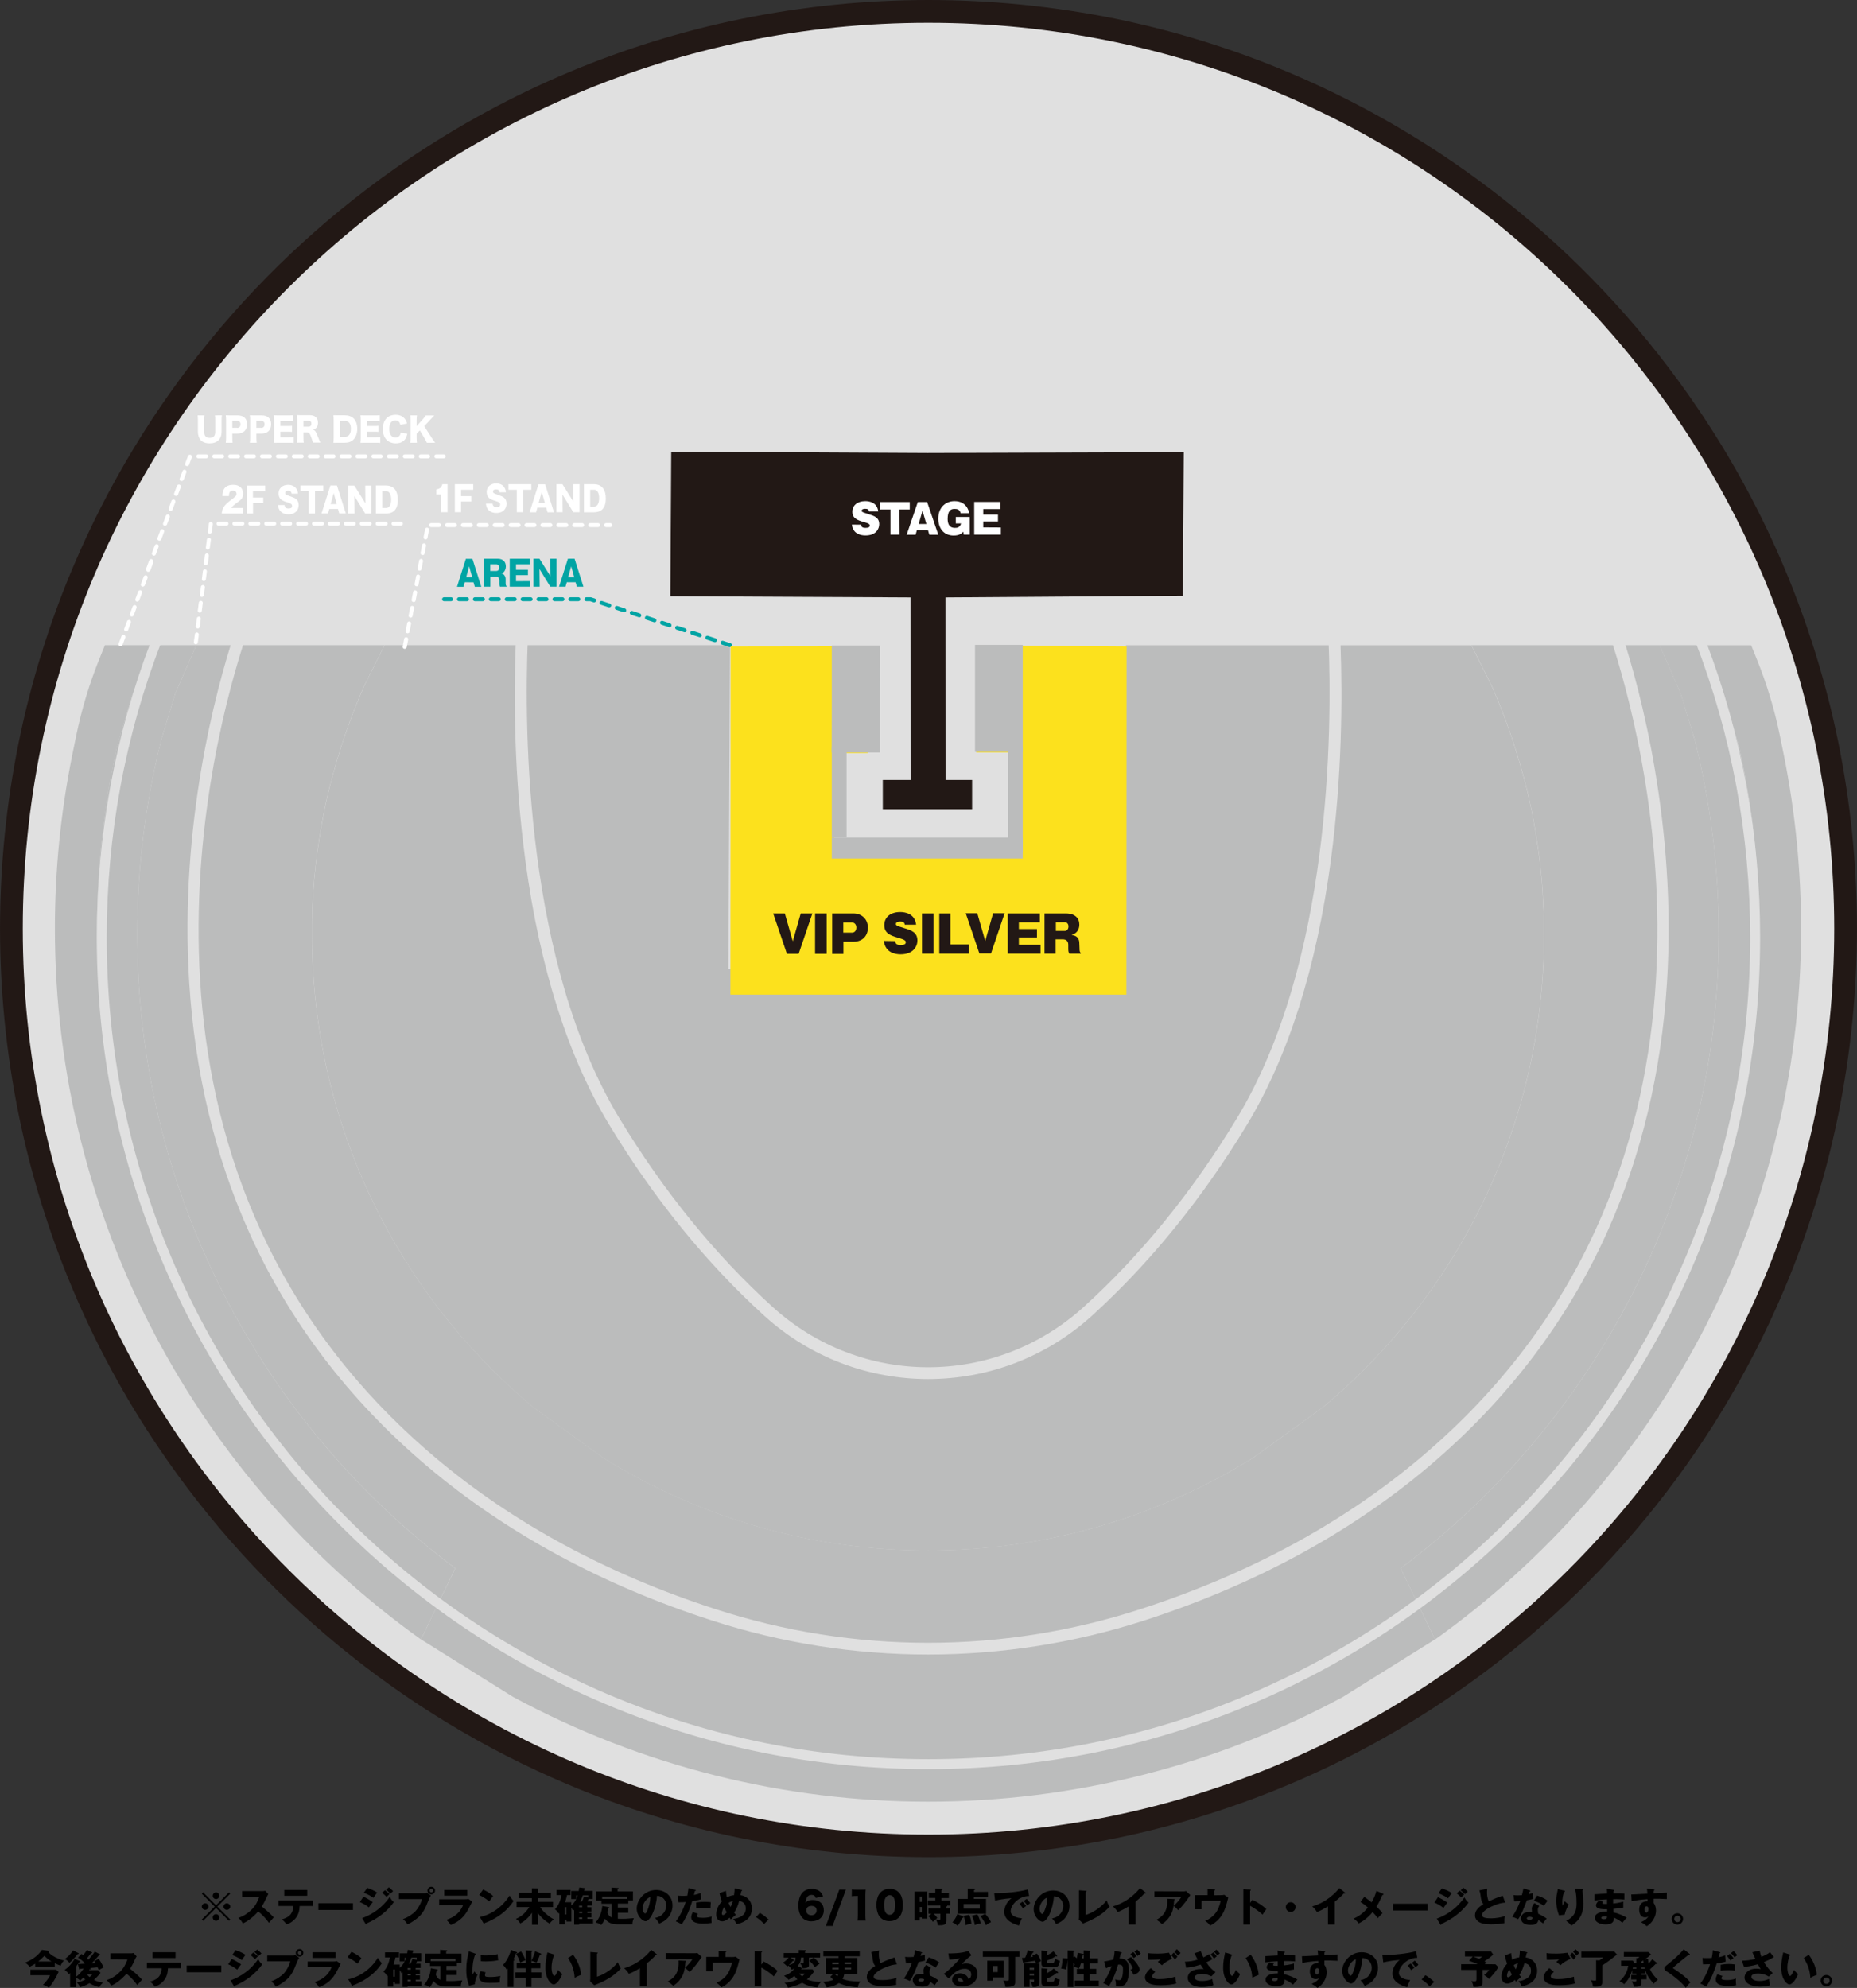
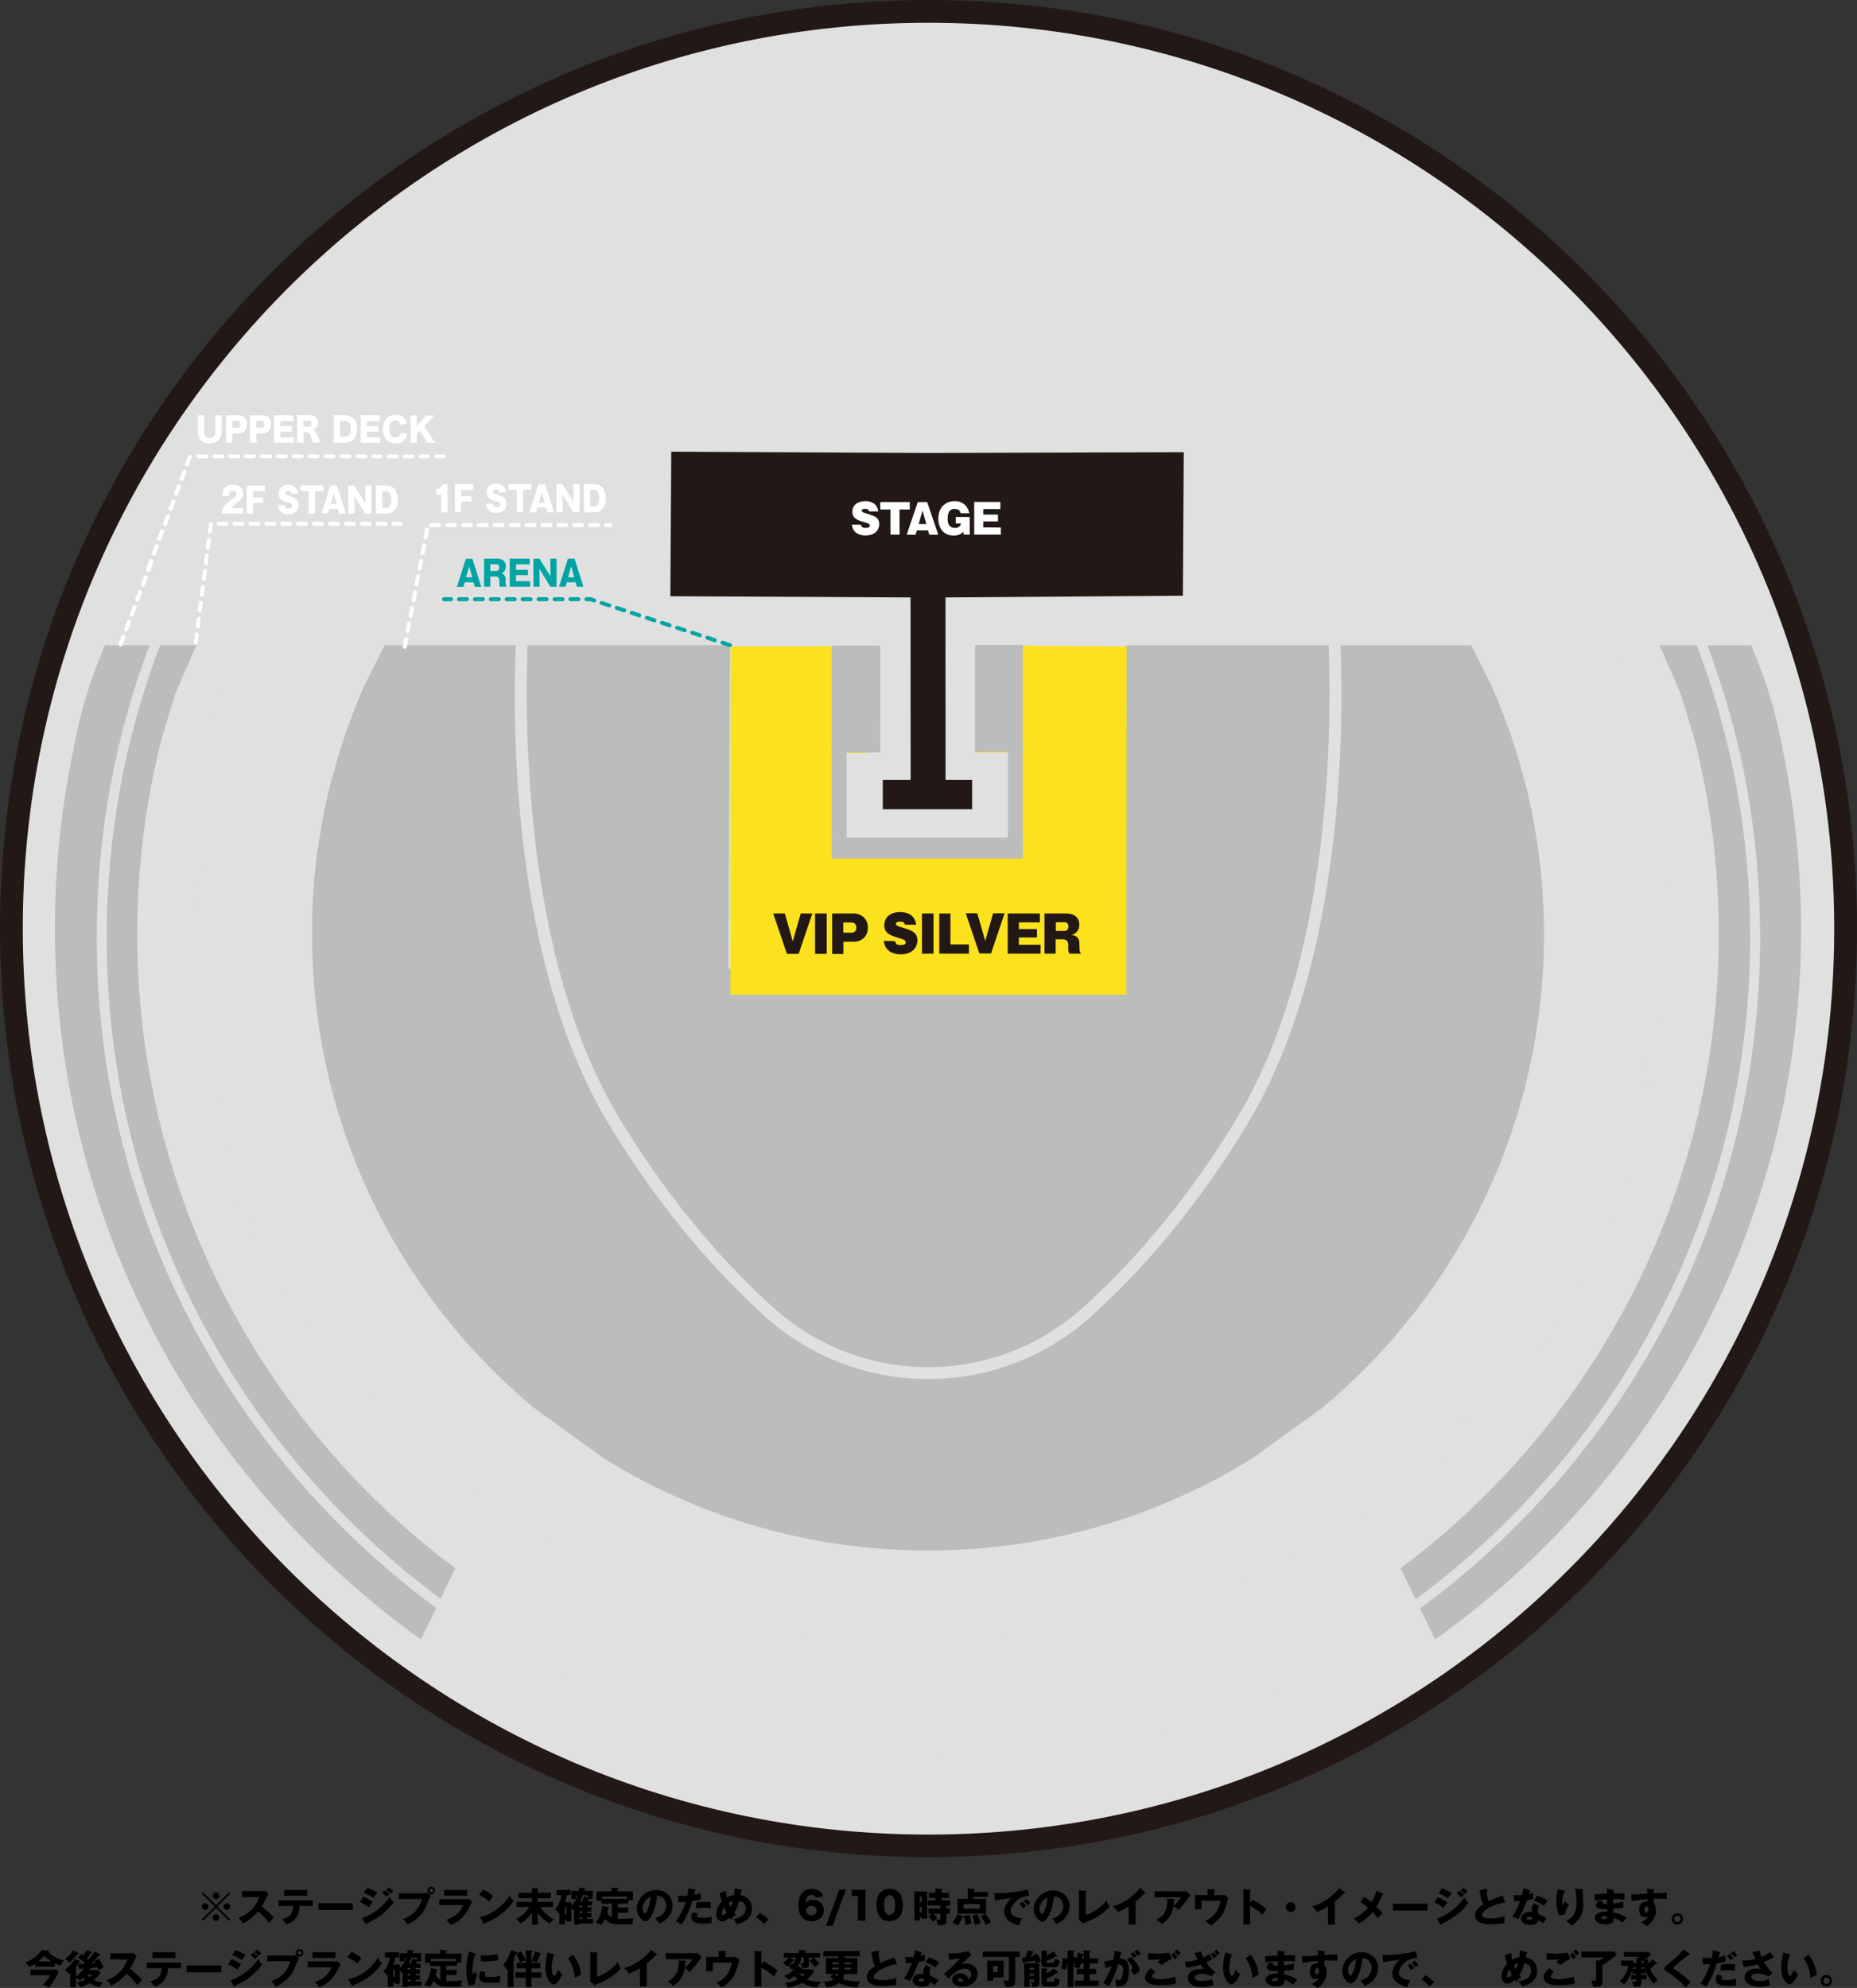
<svg xmlns="http://www.w3.org/2000/svg" version="1.1" id="レイヤー_1" x="0px" y="0px" viewBox="0 0 1867.1 1998.5" style="enable-background:new 0 0 1867.1 1998.5;" xml:space="preserve">
  <rect x="0" y="0" width="1867.1" height="1998.5" fill="#333333" stroke="none" />
  <style type="text/css">
	.st0{fill:#E0E0E0;}
	.st1{fill:#221815;}
	.st2{fill:#BBBCBC;}
	.st3{fill:#00A4A4;}
	.st4{fill:#FFFFFF;}
	.st5{fill:#FCE11D;}
</style>
  <g id="レイヤー_2_00000026122501890770752130000015791964922904324765_">
    <g id="注釈">
      <path class="st0" d="M933.5,1855.7c-124.5,0-245.2-24.4-358.9-72.5c-221-93.7-397-269.7-490.7-490.7    c-48.1-113.7-72.5-234.5-72.5-359s24.4-245.2,72.5-358.9c93.7-221,269.7-397,490.7-490.7c113.7-48.1,234.5-72.5,358.9-72.5    s245.2,24.4,358.9,72.5c221,93.7,397,269.7,490.7,490.7c48.1,113.7,72.5,234.5,72.5,358.9s-24.4,245.2-72.5,358.9    c-93.7,221-269.7,397-490.7,490.7C1178.8,1831.3,1058,1855.7,933.5,1855.7z" />
      <path class="st1" d="M933.5,22.9c503,0,910.7,407.7,910.7,910.7s-407.7,910.7-910.7,910.7S22.9,1436.5,22.9,933.5    S430.6,22.8,933.5,22.9 M933.5,0c-63.2,0-126.2,6.4-188.1,19C626,43.4,512.6,91.2,411.6,159.4C261.5,260.8,144,403.4,73.4,570.2    C49.5,626.6,31.3,685.4,19,745.4c-25.3,124.1-25.3,252.1,0,376.2c24.5,119.4,72.2,232.9,140.5,333.8    c101.3,150.1,244,267.6,410.7,338.2c56.5,23.9,115.2,42.1,175.3,54.4c124.1,25.3,252.1,25.3,376.2,0    c119.4-24.5,232.9-72.2,333.8-140.5c150.1-101.3,267.6-244,338.2-410.7c23.9-56.5,42.1-115.2,54.4-175.3    c25.3-124.1,25.3-252.1,0-376.2c-24.5-119.4-72.2-232.9-140.5-333.9c-101.3-150.1-244-267.6-410.8-338.2    c-56.5-23.9-115.2-42.1-175.3-54.4C1059.8,6.4,996.7,0,933.5,0L933.5,0z" />
      <path class="st2" d="M1549.1,876.2c0.1,1.3,0.2,2.5,0.4,3.8C1549.3,878.7,1549.2,877.4,1549.1,876.2z" />
      <path class="st2" d="M314.4,911.9c0.1-1.5,0.1-3,0.2-4.4C314.5,908.9,314.5,910.4,314.4,911.9z" />
      <path class="st2" d="M1551.5,907.5c0.1,1.5,0.1,3,0.2,4.4C1551.6,910.4,1551.6,908.9,1551.5,907.5z" />
-       <path class="st2" d="M1550.5,891.7l0.3,4.1L1550.5,891.7z" />
+       <path class="st2" d="M1550.5,891.7l0.3,4.1z" />
      <path class="st2" d="M1551.8,915.4c0.1,1.6,0.1,3.1,0.2,4.7C1551.9,918.5,1551.9,917,1551.8,915.4z" />
      <path class="st2" d="M1549.8,883.9c0.1,1.3,0.2,2.6,0.3,4C1550.1,886.5,1550,885.2,1549.8,883.9z" />
      <path class="st2" d="M1551,899.6c0.1,1.4,0.2,2.8,0.2,4.2C1551.2,902.4,1551.1,901,1551,899.6z" />
      <path class="st2" d="M314.1,920.1c0-1.6,0.1-3.1,0.1-4.7C314.2,917,314.1,918.5,314.1,920.1z" />
      <path class="st2" d="M1552.1,923.4c0,1.8,0.1,3.5,0.1,5.3C1552.2,926.9,1552.1,925.1,1552.1,923.4z" />
      <path class="st2" d="M313.9,928.7c0-1.8,0.1-3.5,0.1-5.3C313.9,925.1,313.9,926.9,313.9,928.7z" />
      <path class="st2" d="M313.8,939.4c0-2.7,0-5.3,0-8C313.8,934,313.8,936.7,313.8,939.4z" />
      <path class="st2" d="M1552.2,931.3c0,2.7,0.1,5.3,0.1,8C1552.3,936.7,1552.3,934,1552.2,931.3z" />
      <path class="st2" d="M1535.8,796.9l0.4,1.7L1535.8,796.9z" />
      <path class="st2" d="M1548.3,868.5c0.1,1.2,0.3,2.4,0.4,3.6C1548.6,870.9,1548.4,869.7,1548.3,868.5z" />
      <path class="st2" d="M314.8,903.8c0.1-1.4,0.2-2.8,0.3-4.2C315,901,314.9,902.4,314.8,903.8z" />
      <path class="st2" d="M1534.1,789.7l0.4,1.5L1534.1,789.7z" />
      <path class="st2" d="M1530.5,775.9c0,0.2,0.1,0.4,0.2,0.6C1530.6,776.3,1530.5,776.1,1530.5,775.9z" />
      <path class="st2" d="M1532.3,782.7l0.3,1.1L1532.3,782.7z" />
      <path class="st2" d="M1537.5,804.2c0.1,0.6,0.3,1.2,0.4,1.8C1537.8,805.4,1537.6,804.8,1537.5,804.2z" />
      <path class="st2" d="M1546.4,853.8c0.1,0.9,0.2,1.8,0.4,2.6C1546.7,855.6,1546.5,854.7,1546.4,853.8z" />
      <path class="st2" d="M1547.4,861c0.1,1.1,0.3,2.2,0.4,3.3C1547.7,863.2,1547.5,862.1,1547.4,861z" />
      <path class="st2" d="M1542,826.5l0.2,1.2L1542,826.5z" />
      <path class="st2" d="M1540.6,819l0.3,1.7L1540.6,819z" />
      <path class="st2" d="M1539.1,811.6c0.1,0.6,0.3,1.2,0.4,1.8C1539.3,812.8,1539.2,812.2,1539.1,811.6z" />
      <path class="st2" d="M333.5,783.8c0.1-0.4,0.2-0.8,0.3-1.1C333.7,783.1,333.6,783.4,333.5,783.8z" />
      <path class="st2" d="M335.5,776.5c0-0.2,0.1-0.4,0.2-0.6C335.5,776.1,335.5,776.3,335.5,776.5z" />
      <path class="st2" d="M315.3,895.8c0.1-1.4,0.2-2.7,0.3-4.1C315.5,893.1,315.4,894.5,315.3,895.8z" />
      <path class="st2" d="M329.9,798.6l0.4-1.7L329.9,798.6z" />
      <path class="st2" d="M328.2,806c0.1-0.6,0.3-1.2,0.4-1.8C328.5,804.8,328.3,805.4,328.2,806z" />
      <polygon class="st2" points="1408.3,1576.6 1442.8,1648.1 1424.1,1609.4   " />
      <polygon class="st2" points="442,1609.4 423.3,1648.1 457.8,1576.6   " />
      <path class="st2" d="M331.6,791.2l0.4-1.5L331.6,791.2z" />
      <path class="st2" d="M315.9,887.9c0.1-1.3,0.2-2.6,0.3-4C316.1,885.2,316,886.5,315.9,887.9z" />
      <path class="st2" d="M316.6,880c0.1-1.3,0.2-2.5,0.4-3.8C316.9,877.4,316.7,878.7,316.6,880z" />
      <path class="st2" d="M318.3,864.3l0.4-3.3L318.3,864.3z" />
      <path class="st2" d="M326.6,813.4c0.1-0.6,0.2-1.2,0.4-1.8C326.9,812.2,326.7,812.8,326.6,813.4z" />
      <path class="st2" d="M325.1,820.7c0.1-0.6,0.2-1.1,0.3-1.7C325.4,819.6,325.3,820.2,325.1,820.7z" />
      <path class="st2" d="M319.3,856.5c0.1-0.9,0.2-1.8,0.4-2.6C319.5,854.7,319.4,855.6,319.3,856.5z" />
      <path class="st2" d="M317.4,872.1c0.1-1.2,0.3-2.4,0.4-3.6C317.7,869.7,317.5,870.9,317.4,872.1z" />
      <path class="st2" d="M323.8,827.7l0.2-1.2L323.8,827.7z" />
      <path class="st2" d="M117.3,751.8c-13.2,59.6-19.8,120.5-19.8,181.6c0,277.9,135.7,524.1,344.4,676l15.8-32.8    C263.7,1431.5,138,1199.9,138,938.9c0-65.7,8.1-131.2,24.1-195l14-46.3l21.3-49h-42.7l-22.5,51.6L117.3,751.8z" />
      <path class="st2" d="M358.8,707.2c-9.1,22.4-16.8,45.3-23.2,68.7c-0.1,0.2-0.1,0.4-0.2,0.6c-0.6,2.1-1.1,4.1-1.7,6.2    c-0.1,0.4-0.2,0.8-0.3,1.1c-0.5,2-1,3.9-1.5,5.9l-0.4,1.5c-0.5,1.9-0.9,3.8-1.4,5.7l-0.4,1.7c-0.4,1.9-0.9,3.7-1.3,5.6    c-0.1,0.6-0.3,1.2-0.4,1.8c-0.4,1.9-0.8,3.7-1.2,5.6c-0.1,0.6-0.2,1.2-0.4,1.8c-0.4,1.9-0.8,3.7-1.1,5.6c-0.1,0.6-0.2,1.1-0.3,1.7    c-0.4,1.9-0.8,3.9-1.1,5.8l-0.2,1.2c-1.6,8.7-3,17.4-4.2,26.1c-0.1,0.9-0.2,1.8-0.4,2.6c-0.2,1.5-0.4,3-0.6,4.5l-0.4,3.3    c-0.2,1.4-0.3,2.8-0.5,4.2c-0.1,1.2-0.3,2.4-0.4,3.6s-0.3,2.7-0.4,4.1s-0.3,2.5-0.4,3.8l-0.4,4c-0.1,1.3-0.2,2.6-0.3,4    s-0.2,2.6-0.3,3.9s-0.2,2.7-0.3,4.1s-0.2,2.5-0.2,3.8c-0.1,1.4-0.2,2.8-0.3,4.2c-0.1,1.2-0.1,2.4-0.2,3.7c-0.1,1.5-0.1,3-0.2,4.4    l-0.1,3.5c-0.1,1.6-0.1,3.1-0.1,4.7c0,1.1-0.1,2.2-0.1,3.3c0,1.8-0.1,3.5-0.1,5.3c0,0.9,0,1.8,0,2.7c0,2.7,0,5.3,0,8    c0,190.9,86.4,361.6,222.2,475.2l70.5,51c97.9,60.9,210.8,93.1,326.1,93l0.5-0.2l0.5,0.2c115.2,0.1,228.2-32.1,326.1-93l70.5-51    c135.8-113.6,222.2-284.3,222.2-475.2c0-2.7,0-5.3-0.1-8c0-0.9,0-1.8,0-2.7c0-1.8-0.1-3.5-0.1-5.3c0-1.1-0.1-2.2-0.1-3.3    c0-1.6-0.1-3.1-0.2-4.7c0-1.2-0.1-2.3-0.2-3.5c-0.1-1.5-0.1-3-0.2-4.4c-0.1-1.2-0.1-2.4-0.2-3.7c-0.1-1.4-0.2-2.8-0.2-4.2    c-0.1-1.2-0.2-2.5-0.2-3.8l-0.3-4.1c-0.1-1.3-0.2-2.6-0.3-3.9s-0.2-2.6-0.3-4s-0.2-2.6-0.4-4s-0.2-2.5-0.4-3.8l-0.4-4.1    c-0.1-1.2-0.3-2.4-0.4-3.6c-0.2-1.4-0.3-2.8-0.5-4.2c-0.1-1.1-0.3-2.2-0.4-3.3c-0.2-1.5-0.4-3-0.6-4.5c-0.1-0.9-0.2-1.8-0.4-2.6    c-1.2-8.8-2.6-17.5-4.2-26.1l-0.2-1.2c-0.4-1.9-0.7-3.9-1.1-5.8l-0.3-1.7c-0.4-1.9-0.7-3.8-1.1-5.6c-0.1-0.6-0.2-1.2-0.4-1.8    c-0.4-1.9-0.8-3.7-1.2-5.6c-0.1-0.6-0.3-1.2-0.4-1.8c-0.4-1.9-0.8-3.7-1.3-5.6l-0.4-1.7c-0.4-1.9-0.9-3.8-1.4-5.7l-0.4-1.5    c-0.5-2-1-4-1.5-5.9l-0.3-1.1c-0.5-2.1-1.1-4.2-1.7-6.2c-0.1-0.2-0.1-0.4-0.2-0.6c-6.4-23.3-14.1-46.3-23.2-68.7    c-2.4-6-4.9-11.9-7.5-17.8l-20.4-40.7H1132l-1.6,325.3h-398l1.6-325.4H386.7l-20.4,40.7C363.7,695.3,361.2,701.2,358.8,707.2z" />
      <path class="st2" d="M97.6,933.4c0-61.1,6.6-121.9,19.8-181.6l14.9-51.6l22.5-51.6h-49.3l-5.9,14.6c-9.9,24.6-17.5,50-22.9,76    l-4.2,20.6C61,817,55.2,875.1,55.2,933.4c0,294.7,145.2,555.5,368,714.7l18.8-38.7C233.2,1457.5,97.6,1211.3,97.6,933.4z" />
      <path class="st2" d="M1704,743.9c16,63.8,24.1,129.3,24.1,195c0,261-125.7,492.6-319.8,637.7l15.8,32.8    c208.7-151.9,344.4-398.1,344.4-676c0-61.1-6.6-121.9-19.8-181.6l-14.9-51.6l-22.5-51.6h-42.7l21.3,49L1704,743.9z" />
-       <path class="st2" d="M1728.1,938.9c0-65.7-8-131.2-24.1-195l-14-46.3l-21.3-49h-189.3l20.4,40.7c2.6,5.9,5.1,11.8,7.5,17.8    c9.1,22.4,16.8,45.4,23.2,68.7c0,0.2,0.1,0.4,0.2,0.6c0.6,2.1,1.1,4.1,1.7,6.2l0.3,1.1c0.5,2,1,3.9,1.5,5.9l0.4,1.5    c0.5,1.9,0.9,3.8,1.4,5.7l0.4,1.7c0.4,1.9,0.9,3.7,1.3,5.6c0.1,0.6,0.3,1.2,0.4,1.8c0.4,1.9,0.8,3.7,1.2,5.6    c0.1,0.6,0.3,1.2,0.4,1.8c0.4,1.9,0.8,3.7,1.1,5.6l0.3,1.7c0.4,1.9,0.7,3.9,1.1,5.8l0.2,1.2c1.6,8.7,3,17.4,4.2,26.1    c0.1,0.9,0.2,1.8,0.4,2.6c0.2,1.5,0.4,3,0.6,4.5c0.1,1.1,0.3,2.2,0.4,3.3c0.2,1.4,0.3,2.8,0.5,4.2c0.1,1.2,0.3,2.4,0.4,3.6    l0.4,4.1c0.1,1.3,0.2,2.5,0.4,3.8s0.2,2.6,0.4,4s0.2,2.6,0.3,4s0.2,2.6,0.3,3.9l0.3,4.1c0.1,1.2,0.2,2.5,0.2,3.8    c0.1,1.4,0.2,2.8,0.2,4.2c0.1,1.2,0.1,2.4,0.2,3.7c0.1,1.5,0.1,3,0.2,4.4c0.1,1.2,0.1,2.3,0.2,3.5c0.1,1.6,0.1,3.1,0.2,4.7    c0,1.1,0.1,2.2,0.1,3.3c0,1.8,0.1,3.5,0.1,5.3c0,0.9,0,1.8,0,2.7c0,2.7,0.1,5.3,0.1,8c0,190.9-86.4,361.6-222.2,475.2l-70.5,51    c-97.9,60.9-210.8,93.1-326.1,93l-0.5-0.2l-0.5,0.2c-115.2,0.1-228.2-32.1-326.1-93l-70.5-51c-136-113.6-222.4-284.3-222.4-475.2    c0-2.7,0-5.3,0-8c0-0.9,0-1.8,0-2.7c0-1.8,0.1-3.5,0.1-5.3c0-1.1,0.1-2.2,0.1-3.3c0-1.6,0.1-3.1,0.1-4.7l0.1-3.5    c0.1-1.5,0.1-3,0.2-4.4c0.1-1.2,0.1-2.4,0.2-3.7c0.1-1.4,0.2-2.8,0.3-4.2c0.1-1.2,0.2-2.5,0.2-3.8s0.2-2.7,0.3-4.1    s0.2-2.6,0.3-3.9s0.2-2.6,0.3-4l0.4-4c0.1-1.3,0.2-2.5,0.4-3.8s0.3-2.7,0.4-4.1s0.3-2.4,0.4-3.6c0.2-1.4,0.3-2.8,0.5-4.2l0.4-3.3    c0.2-1.5,0.4-3,0.6-4.5c0.1-0.9,0.2-1.8,0.4-2.6c1.2-8.8,2.6-17.5,4.2-26.1l0.2-1.2c0.4-1.9,0.7-3.9,1.1-5.8    c0.1-0.6,0.2-1.1,0.3-1.7c0.4-1.9,0.8-3.8,1.1-5.6c0.1-0.6,0.2-1.2,0.4-1.8c0.4-1.9,0.8-3.7,1.2-5.6c0.1-0.6,0.3-1.2,0.4-1.8    c0.4-1.9,0.8-3.7,1.3-5.6l0.4-1.7c0.4-1.9,0.9-3.8,1.4-5.7l0.4-1.5c0.5-2,1-4,1.5-5.9c0.1-0.4,0.2-0.8,0.3-1.1    c0.5-2.1,1.1-4.2,1.7-6.2c0-0.2,0.1-0.4,0.2-0.6c6.4-23.3,14.1-46.3,23.2-68.7c2.4-6,4.9-12,7.5-17.8l20.4-40.7H197.4l-21.3,49    l-14,46.3c-16,63.8-24.1,129.3-24.1,195c0,261,125.7,492.6,319.8,637.7l-34.5,71.5L516,1706c260.3,140.3,573.8,140.3,834.1,0    l92.7-57.9l-34.5-71.5C1602.4,1431.5,1728.1,1199.9,1728.1,938.9z" />
      <path class="st2" d="M1793.7,759.9l-4.2-20.6c-5.3-26-13-51.4-22.9-76l-5.9-14.6h-49.3l22.5,51.6l14.9,51.6    c13.2,59.6,19.8,120.5,19.8,181.6c0,277.9-135.7,524.1-344.4,676l18.7,38.7c222.8-159.2,368-420,368-714.7    C1810.8,875.1,1805.1,817,1793.7,759.9z" />
      <path class="st0" d="M933.1,1663.3c-73.8,0-147.1-11.5-217.2-34.2c-110.3-35.6-206.5-87.7-285.9-154.7s-140.1-146.9-180.5-237.8    c-33.5-75.3-53.5-158.8-59.2-248.1C180,829,217.8,691.8,234.6,640.2l1.4-4.2h295l-0.3,6.2c-3.8,92.8-2.5,325.5,92,481.9    c44.3,73.2,96,137,153.8,189.5c89.3,81.2,224.1,81.2,313.4,0c57.8-52.5,109.5-116.3,153.8-189.5c94.6-156.3,95.8-389.1,92-481.9    l-0.3-6.2h295l1.3,4.2c16.7,51.6,54.5,188.8,44.3,348.3c-5.7,89.2-25.6,172.7-59.2,248.1c-40.4,90.8-101.2,170.8-180.5,237.8    s-175.7,119.1-285.9,154.7C1080.1,1651.8,1006.8,1663.3,933.1,1663.3z M244.5,648.1c-40.3,126.6-136.9,538.7,193.1,817.1    c78.2,66,173.1,117.3,281.9,152.5c138.8,45.1,288.3,45.1,427.1,0c108.8-35.2,203.6-86.4,281.9-152.5    c330-278.4,233.4-690.5,193.1-817.1h-273.8c2,53.2,1.6,132.3-9.8,217.5c-14.4,107.3-42.8,196.5-84.1,264.9    c-44.9,74.2-97.4,138.9-156,192.2c-93.4,84.9-236.1,84.9-329.5,0c-58.6-53.3-111.1-118-156-192.2    c-41.4-68.4-69.7-157.6-84.1-264.9c-11.5-85.2-11.8-164.2-9.8-217.5H244.5z" />
      <path class="st3" d="M467.3,585.3l-1.3,4.6h-6.5l8.9-28.1h6.6l8.9,28.1h-6.5l-1.3-4.5L467.3,585.3z M474.8,580.4l-3.1-11.1    l-3,11.1H474.8z" />
      <path class="st3" d="M508.4,585.8c0,1.2,0,2.9,0.9,3.4v0.6h-6.6c-0.5-1-0.7-2.2-0.6-3.3v-2.8c0-1.1-0.3-2.2-1-3.1    c-0.7-0.8-1.7-1.1-2.6-1H493v10.2h-6.3v-28.1h13.6c6,0,8.3,3.6,8.3,7.7c0,1.8-0.5,3.5-1.5,5c-0.8,1.1-1.9,1.8-3.2,2.2    c0.9,0,1.8,0.3,2.5,0.9c1.4,1.3,2.1,3.1,2,5V585.8z M492.9,574h6.3c1.2,0,2.8-1,2.8-3.4c0-2.1-1.3-3.3-2.7-3.3h-6.4L492.9,574    L492.9,574z" />
      <path class="st3" d="M533,584.2v5.6h-20.5v-28.1h20.1v5.6h-13.8v5.5h12v5.4h-12v6.1L533,584.2L533,584.2z" />
      <path class="st3" d="M553.3,589.8L542.4,572l0.2,17.8h-6.3v-28.1h6.1l11.1,17.7l-0.2-17.7h6.3v28.1H553.3z" />
      <path class="st3" d="M569.9,585.3l-1.3,4.5h-6.5l8.9-28.1h6.7l8.9,28.1H580l-1.3-4.5H569.9z M577.4,580.4l-3.1-11.1l-3.1,11.1    H577.4z" />
      <path class="st4" d="M443.5,514.9v-17.8h-4.8V492c3.6-0.6,5-1.8,6.1-5.2h5.2v28.1H443.5z" />
      <path class="st4" d="M473.9,498.8v5.4h-10.3v10.7h-6.3v-28.1h18.5v5.6h-12.2v6.4H473.9z" />
      <path class="st4" d="M495.3,506.3c0.2,2.5,1.5,3.5,4,3.5s3.6-0.8,3.6-2.6c0-1.4-0.6-2.4-4.8-3.6c-5.6-1.7-8.8-3.3-8.8-9.1    c0-4.5,3.5-8.5,9.7-8.5c2.2,0,4.4,0.6,6.2,1.9c2.1,1.7,3.4,4.3,3.5,7h-6.5c-0.2-2.3-1.6-2.9-3.4-2.9c-1.1,0-3.1,0.2-3.1,2.2    c0,1.2,0.4,1.8,4.9,3.3c5.2,1.8,8.7,3,8.7,9.1c0,3.9-2.6,9.1-10.4,9.1c-4.5,0-9.9-2.2-10.3-9.4H495.3z" />
      <path class="st4" d="M525.9,514.9h-6.3v-22.5h-8.4v-5.6h23v5.6h-8.3V514.9z" />
      <path class="st4" d="M540.3,510.4L539,515h-6.5l8.9-28.1h6.7L557,515h-6.5l-1.3-4.6L540.3,510.4L540.3,510.4z M547.8,505.5    l-3.1-11.1l-3.1,11.1H547.8z" />
      <path class="st4" d="M576.4,514.9l-10.9-17.8l0.2,17.8h-6.3v-28.1h6.1l11.1,17.7l-0.2-17.7h6.3v28.1H576.4z" />
      <path class="st4" d="M587.1,486.8h9.8c8.9,0,12.2,6.1,12.2,14.4c0,11.7-6.5,13.8-12.2,13.8h-9.8V486.8z M593.4,509.3h4    c5,0,5-7.6,5-8.6c0-4.4-1.5-8.3-5-8.3h-4V509.3z" />
      <path class="st4" d="M244.3,516.3H223c0.3-4.9,2-8.3,9.2-13.6c4.5-3.4,5.6-4.2,5.6-6.2c0-2.7-2.2-3.2-3.7-3.2    c-3.6,0-3.8,2.7-3.9,5.4h-6.6c0.1-4,0.8-11.3,11-11.3c4.7,0,9.8,2.2,9.8,9c0,4.2-1.9,5.9-5.1,8.2c-4.8,3.5-5.5,4.4-6.7,6.1h11.8    L244.3,516.3z" />
      <path class="st4" d="M264.7,500.2v5.4h-10.3v10.7h-6.3v-28.1h18.5v5.6h-12.3v6.4L264.7,500.2z" />
      <path class="st4" d="M286.1,507.7c0.2,2.6,1.5,3.5,4,3.5s3.6-0.8,3.6-2.6c0-1.4-0.6-2.3-4.8-3.6c-5.6-1.7-8.8-3.3-8.8-9.1    c0-4.5,3.5-8.5,9.7-8.5c2.2,0,4.4,0.6,6.2,1.9c2.2,1.7,3.5,4.3,3.6,7h-6.4c-0.2-2.3-1.6-2.9-3.4-2.9c-1.1,0-3.1,0.2-3.1,2.2    c0,1.2,0.4,1.8,4.9,3.3c5.2,1.8,8.7,3,8.7,9.1c0,3.9-2.6,9.1-10.4,9.1c-4.5,0-9.9-2.2-10.3-9.4L286.1,507.7z" />
      <path class="st4" d="M316.7,516.3h-6.3v-22.6h-8.3v-5.6h23v5.6h-8.4V516.3z" />
      <path class="st4" d="M331.1,511.7l-1.3,4.5h-6.5l8.9-28.1h6.6l8.9,28.1h-6.6l-1.3-4.5H331.1z M338.6,506.8l-3.1-11.1l-3.1,11.1    H338.6z" />
      <path class="st4" d="M367.2,516.3l-10.9-17.7l0.2,17.7h-6.3v-28.1h6.1l11.1,17.8l-0.2-17.8h6.3v28.1H367.2z" />
      <path class="st4" d="M378,488.1h9.8c8.9,0,12.2,6.1,12.2,14.4c0,11.7-6.5,13.8-12.2,13.8H378V488.1z M384.3,510.7h4    c5,0,5-7.6,5-8.6c0-4.4-1.5-8.3-5-8.3h-4V510.7z" />
      <path class="st3" d="M734,650.6c-0.2,0-0.4,0-0.6-0.1l-7.6-2.5c-1-0.3-1.6-1.5-1.3-2.5s1.5-1.6,2.5-1.3l7.6,2.5    c1,0.3,1.6,1.5,1.3,2.5C735.6,650.1,734.9,650.6,734,650.6L734,650.6z M718.8,645.6c-0.2,0-0.4,0-0.6-0.1l-7.6-2.5    c-1-0.3-1.6-1.5-1.3-2.5s1.5-1.6,2.5-1.3l7.6,2.5c1,0.3,1.6,1.5,1.3,2.5C720.5,645.1,719.7,645.6,718.8,645.6L718.8,645.6z     M703.6,640.6c-0.2,0-0.4,0-0.6-0.1l-7.6-2.5c-1-0.3-1.6-1.5-1.3-2.5s1.5-1.6,2.5-1.3l7.6,2.5c1,0.3,1.6,1.5,1.3,2.5    C705.3,640.1,704.5,640.6,703.6,640.6L703.6,640.6z M688.4,635.6c-0.2,0-0.4,0-0.6-0.1l-7.6-2.5c-1-0.3-1.6-1.5-1.3-2.5    s1.5-1.6,2.5-1.3l7.6,2.5c1,0.3,1.6,1.5,1.3,2.5C690.1,635.1,689.3,635.6,688.4,635.6L688.4,635.6z M673.2,630.6    c-0.2,0-0.4,0-0.6-0.1L665,628c-1-0.3-1.6-1.5-1.3-2.5s1.5-1.6,2.5-1.3l7.6,2.5c1,0.3,1.6,1.5,1.3,2.5    C674.9,630.1,674.1,630.6,673.2,630.6L673.2,630.6z M658,625.6c-0.2,0-0.4,0-0.6-0.1l-7.6-2.5c-1-0.3-1.6-1.5-1.3-2.5    s1.5-1.6,2.5-1.3l7.6,2.5c1,0.3,1.6,1.5,1.3,2.5C659.7,625.1,658.9,625.6,658,625.6L658,625.6z M642.8,620.6c-0.2,0-0.4,0-0.6-0.1    l-7.6-2.5c-1-0.3-1.6-1.5-1.3-2.5s1.5-1.6,2.5-1.3l7.6,2.5c1,0.3,1.6,1.5,1.3,2.5C644.5,620.1,643.7,620.6,642.8,620.6    L642.8,620.6z M627.7,615.6c-0.2,0-0.4,0-0.6-0.1l-7.6-2.5c-1-0.3-1.6-1.5-1.3-2.5s1.5-1.6,2.5-1.3l7.6,2.5c1,0.3,1.6,1.5,1.3,2.5    c-0.3,0.8-1.1,1.2-1.9,1.2V615.6z M612.5,610.6c-0.2,0-0.4,0-0.6-0.1l-7.6-2.5c-1.1-0.3-1.7-1.4-1.4-2.4c0.3-1.1,1.4-1.7,2.4-1.4    c0.1,0,0.2,0.1,0.3,0.1l7.6,2.5c1,0.3,1.6,1.5,1.3,2.5C614.1,610.1,613.3,610.6,612.5,610.6L612.5,610.6z M597.3,605.6    c-0.2,0-0.4,0-0.6-0.1l-3.3-1.1h-3.8c-1.1,0-2-0.9-2-2s0.9-2,2-2h4.2c0.2,0,0.4,0,0.6,0.1l3.7,1.2c1,0.3,1.6,1.5,1.3,2.5    C598.9,605.1,598.2,605.6,597.3,605.6L597.3,605.6z M581.5,604.4h-8c-1.1,0-2-0.9-2-2s0.9-2,2-2h8c1.1,0,2,0.9,2,2    S582.6,604.4,581.5,604.4z M565.5,604.4h-8c-1.1,0-2-0.9-2-2s0.9-2,2-2h8c1.1,0,2,0.9,2,2S566.6,604.4,565.5,604.4z M549.5,604.4    h-8c-1.1,0-2-0.9-2-2s0.9-2,2-2h8c1.1,0,2,0.9,2,2S550.6,604.4,549.5,604.4z M533.5,604.4h-8c-1.1,0-2-0.9-2-2s0.9-2,2-2h8    c1.1,0,2,0.9,2,2S534.6,604.4,533.5,604.4z M517.5,604.4h-8c-1.1,0-2-0.9-2-2s0.9-2,2-2h8c1.1,0,2,0.9,2,2    S518.6,604.4,517.5,604.4z M501.5,604.4h-8c-1.1,0-2-0.9-2-2s0.9-2,2-2h8c1.1,0,2,0.9,2,2S502.6,604.4,501.5,604.4z M485.5,604.4    h-8c-1.1,0-2-0.9-2-2s0.9-2,2-2h8c1.1,0,2,0.9,2,2S486.6,604.4,485.5,604.4z M469.5,604.4h-8c-1.1,0-2-0.9-2-2s0.9-2,2-2h8    c1.1,0,2,0.9,2,2S470.6,604.4,469.5,604.4z M453.5,604.4h-7c-1.1,0-2-0.9-2-2s0.9-2,2-2h7c1.1,0,2,0.9,2,2    S454.6,604.4,453.5,604.4z" />
      <path class="st4" d="M406.9,652.3c-0.1,0-0.2,0-0.4,0c-1.1-0.2-1.8-1.2-1.6-2.3l0,0l1.5-7.9c0.2-1.1,1.3-1.8,2.4-1.5    c1,0.2,1.7,1.2,1.6,2.3l-1.5,7.8C408.7,651.6,407.9,652.3,406.9,652.3z M409.9,636.6c-0.1,0-0.2,0-0.4,0c-1.1-0.2-1.8-1.2-1.6-2.3    l1.5-7.9c0.2-1.1,1.2-1.8,2.3-1.6s1.8,1.2,1.6,2.3v0.1l-1.5,7.9C411.7,636,410.8,636.6,409.9,636.6L409.9,636.6z M412.9,620.9    c-0.1,0-0.3,0-0.4,0c-1.1-0.2-1.8-1.2-1.6-2.3l1.5-7.9c0.2-1.1,1.3-1.8,2.3-1.6c1.1,0.2,1.8,1.3,1.6,2.3l-1.5,7.9    C414.7,620.3,413.8,620.9,412.9,620.9L412.9,620.9z M415.9,605.2c-0.1,0-0.2,0-0.4,0c-1.1-0.2-1.8-1.2-1.6-2.3l0,0l1.5-7.9    c0.2-1.1,1.3-1.8,2.4-1.5c1,0.2,1.7,1.2,1.6,2.3l-1.5,7.9c-0.2,1-1.1,1.7-2.1,1.6L415.9,605.2z M418.9,589.4c-0.1,0-0.3,0-0.4,0    c-1.1-0.2-1.8-1.3-1.6-2.3l0,0l1.5-7.9c0.2-1.1,1.2-1.8,2.3-1.6s1.8,1.2,1.6,2.3v0.1l-1.5,7.9c-0.2,1-1.1,1.7-2.1,1.6L418.9,589.4    z M421.9,573.7c-0.1,0-0.2,0-0.4,0c-1.1-0.2-1.8-1.2-1.6-2.3l1.5-7.9c0.2-1.1,1.3-1.8,2.3-1.6l0,0c1.1,0.2,1.8,1.3,1.6,2.3l0,0    l-1.5,7.9c-0.2,1-1.1,1.7-2.1,1.6H421.9z M424.9,558h-0.4c-1.1-0.2-1.8-1.3-1.6-2.3l0,0l1.5-7.9c0.2-1.1,1.3-1.8,2.4-1.5    c1,0.2,1.7,1.2,1.6,2.3l-1.5,7.9c-0.2,1-1.2,1.7-2.2,1.6L424.9,558z M427.9,542.3c-0.1,0-0.3,0-0.4,0c-1.1-0.2-1.8-1.3-1.6-2.3    l0,0l1.5-7.9c0.2-1.1,1.2-1.8,2.3-1.6s1.8,1.2,1.6,2.3v0.1l-1.5,7.9c-0.2,1-1.2,1.7-2.2,1.6L427.9,542.3z M613.6,529.9h-4.2    c-1.1,0-2-0.9-2-2s0.9-2,2-2h4.2c1.1,0,2,0.9,2,2S614.7,529.9,613.6,529.9z M601.4,529.9h-8c-1.1,0-2-0.9-2-2s0.9-2,2-2h8    c1.1,0,2,0.9,2,2S602.5,529.9,601.4,529.9z M585.4,529.9h-8c-1.1,0-2-0.9-2-2s0.9-2,2-2h8c1.1,0,2,0.9,2,2    S586.5,529.9,585.4,529.9z M569.4,529.9h-8c-1.1,0-2-0.9-2-2s0.9-2,2-2h8c1.1,0,2,0.9,2,2S570.5,529.9,569.4,529.9z M553.4,529.9    h-8c-1.1,0-2-0.9-2-2s0.9-2,2-2h8c1.1,0,2,0.9,2,2S554.5,529.9,553.4,529.9z M537.4,529.9h-8c-1.1,0-2-0.9-2-2s0.9-2,2-2h8    c1.1,0,2,0.9,2,2S538.5,529.9,537.4,529.9z M521.4,529.9h-8c-1.1,0-2-0.9-2-2s0.9-2,2-2h8c1.1,0,2,0.9,2,2    S522.5,529.9,521.4,529.9z M505.4,529.9h-8c-1.1,0-2-0.9-2-2s0.9-2,2-2h8c1.1,0,2,0.9,2,2S506.5,529.9,505.4,529.9z M489.4,529.9    h-8c-1.1,0-2-0.9-2-2s0.9-2,2-2h8c1.1,0,2,0.9,2,2S490.5,529.9,489.4,529.9z M473.4,529.9h-8c-1.1,0-2-0.9-2-2s0.9-2,2-2h8    c1.1,0,2,0.9,2,2S474.5,529.9,473.4,529.9z M457.4,529.9h-8c-1.1,0-2-0.9-2-2s0.9-2,2-2h8c1.1,0,2,0.9,2,2    S458.5,529.9,457.4,529.9z M441.4,529.9h-8c-1.1,0-2-0.9-2-2s0.9-2,2-2h8c1.1,0,2,0.9,2,2S442.5,529.9,441.4,529.9z" />
      <path class="st4" d="M196.9,647.7h-0.3c-1.1-0.1-1.9-1.1-1.7-2.2l0,0l1-7.9c0.1-1.1,1.1-1.9,2.2-1.8s1.9,1.1,1.8,2.2l-1,7.9    C198.7,647,197.9,647.7,196.9,647.7z M198.9,631.8h-0.3c-1.1-0.1-1.9-1.1-1.7-2.2l1-7.9c0.1-1.1,1.1-1.9,2.2-1.8s1.9,1.1,1.8,2.2    l-1,7.9C200.7,631.1,199.9,631.9,198.9,631.8L198.9,631.8z M200.9,615.9h-0.3c-1.1-0.1-1.9-1.1-1.7-2.2l0,0l1-7.9    c0.1-1.1,1.1-1.9,2.2-1.8s1.9,1.1,1.8,2.2l-1,7.9C202.7,615.2,201.9,616,200.9,615.9L200.9,615.9z M202.9,600.1h-0.2    c-1.1-0.1-1.9-1.1-1.7-2.2l0,0l1-7.9c0.1-1.1,1.1-1.9,2.2-1.8s1.9,1.1,1.8,2.2l-1,7.9C204.7,599.4,203.9,600.1,202.9,600.1    L202.9,600.1z M204.9,584.2c-0.1,0-0.2,0-0.2,0c-1.1-0.1-1.9-1.1-1.7-2.2l0,0l1-7.9c0.1-1.1,1.1-1.9,2.2-1.8s1.9,1.1,1.8,2.2    l-1,7.9C206.7,583.5,205.8,584.3,204.9,584.2L204.9,584.2z M206.9,568.3h-0.2c-1.1-0.1-1.9-1.1-1.7-2.2l0,0l1-7.9    c0.1-1.1,1.1-1.9,2.2-1.8s1.9,1.1,1.8,2.2l-1,7.9C208.7,567.6,207.8,568.4,206.9,568.3L206.9,568.3z M208.9,552.5h-0.2    c-1.1-0.1-1.9-1.1-1.7-2.2l0,0l1-7.9c0.1-1.1,1.1-1.9,2.2-1.8s1.9,1.1,1.8,2.2l-1,7.9C210.7,551.8,209.8,552.5,208.9,552.5    L208.9,552.5z M210.9,536.6h-0.2c-1.1-0.1-1.9-1.1-1.7-2.2l0,0l1-7.9c0.1-1.1,1.1-1.9,2.2-1.8s1.9,1.1,1.8,2.2l-1,7.9    C212.7,535.9,211.8,536.6,210.9,536.6L210.9,536.6z M403.1,528.5h-7.4c-1.1,0-2-0.9-2-2s0.9-2,2-2h7.4c1.1,0,2,0.9,2,2    S404.2,528.5,403.1,528.5z M387.7,528.5h-8c-1.1,0-2-0.9-2-2s0.9-2,2-2h8c1.1,0,2,0.9,2,2S388.8,528.5,387.7,528.5z M371.7,528.5    h-8c-1.1,0-2-0.9-2-2s0.9-2,2-2h8c1.1,0,2,0.9,2,2S372.8,528.5,371.7,528.5z M355.7,528.5h-8c-1.1,0-2-0.9-2-2s0.9-2,2-2h8    c1.1,0,2,0.9,2,2S356.8,528.5,355.7,528.5z M339.7,528.5h-8c-1.1,0-2-0.9-2-2s0.9-2,2-2h8c1.1,0,2,0.9,2,2    S340.8,528.5,339.7,528.5z M323.7,528.5h-8c-1.1,0-2-0.9-2-2s0.9-2,2-2h8c1.1,0,2,0.9,2,2S324.8,528.5,323.7,528.5z M307.7,528.5    h-8c-1.1,0-2-0.9-2-2s0.9-2,2-2h8c1.1,0,2,0.9,2,2S308.8,528.5,307.7,528.5z M291.7,528.5h-8c-1.1,0-2-0.9-2-2s0.9-2,2-2h8    c1.1,0,2,0.9,2,2S292.8,528.5,291.7,528.5z M275.7,528.5h-8c-1.1,0-2-0.9-2-2s0.9-2,2-2h8c1.1,0,2,0.9,2,2    S276.8,528.5,275.7,528.5z M259.7,528.5h-8c-1.1,0-2-0.9-2-2s0.9-2,2-2h8c1.1,0,2,0.9,2,2S260.8,528.5,259.7,528.5z M243.7,528.5    h-8c-1.1,0-2-0.9-2-2s0.9-2,2-2h8c1.1,0,2,0.9,2,2S244.8,528.5,243.7,528.5z M227.7,528.5h-8c-1.1,0-2-0.9-2-2s0.9-2,2-2h8    c1.1,0,2,0.9,2,2S228.8,528.5,227.7,528.5z" />
      <path class="st4" d="M863.1,531.1c0.3,2.5,1.8,3.2,4.4,3.2s4.3-0.5,4.3-2.2c0-1.2-0.5-2.1-6-3.6c-6.7-1.9-11.3-3.8-11.3-10.2    s4.9-10.5,12.8-10.5c3.6,0,11.8,1,12.8,10.2h-9.2c-0.2-2.1-1.7-2.5-3.8-2.5c-1.2,0-3.4,0.2-3.4,1.9c0,1.2,0.3,1.4,6.8,3.5    c5.6,1.7,10.5,3.3,10.5,10c0,4.7-3.1,11.2-13.6,11.2c-4.4,0-12.3-1.3-13.5-10.8L863.1,531.1z" />
      <path class="st4" d="M901.5,541h-9.1v-25h-10.1v-7.4h29.3v7.4h-10.1L901.5,541L901.5,541z" />
      <path class="st4" d="M918.6,536.7l-1.2,4.3h-8.9l11.1-32.4h9.3L940,541h-8.9l-1.3-4.3H918.6z M928.1,530.5l-3.8-13.2l-3.8,13.2    H928.1z" />
      <path class="st4" d="M962,519.7c-0.8-3.9-3.5-4.3-6.1-4.3c-4,0-6.7,2.4-6.7,10c0,8.9,5.5,8.9,7.4,8.9s4.6-0.1,5.9-4.4h-5.2v-6.4    h13.8V541h-6l-0.4-3c-1.1,1.2-3.4,3.9-9.6,3.9c-10.6,0-15.3-8-15.3-16.8c0-11.8,7.8-17.4,16.2-17.4c11.9,0,14.2,9.7,14.7,11.9    L962,519.7z" />
      <path class="st4" d="M1001.9,533.9v7.1h-26.5v-32.4h26v7.1h-17v5.4H999v6.8h-14.6v6H1001.9z" />
    </g>
  </g>
  <polygon class="st5" points="734.4,999.9 764.7,999.9 782.2,999.9 783.8,999.9 911,999.9 933.5,999.9 933.5,999.9 933.5,999.9   955.9,999.9 1083.1,999.9 1084.7,999.9 1102.2,999.9 1132.5,999.9 1132.7,649.9 985.8,648.9 981.6,756.5 1022.1,756.5 1022.1,853.2   839.1,853.2 837.2,757.2 872.3,757.1 874.3,649.7 734.6,649.9 " />
  <polygon class="st1" points="915.6,791.5 950.7,791.5 950.6,600.6 1189.3,598.9 1190.2,454.6 932.6,455.4 674.9,454.1 674,599.4   915.5,600.6 " />
  <polygon class="st2" points="836.3,648.9 885,648.9 884.9,756.5 836.2,756.5 836.3,699.9 " />
  <g>
    <path class="st4" d="M865.7,527.5c0.3,2.5,1.8,3.2,4.5,3.2s4.3-0.6,4.3-2.3c0-1.2-0.5-2.1-6-3.6c-6.8-1.9-11.5-3.9-11.5-10.3   c0-6.4,5-10.7,13-10.7c3.7,0,11.9,1,13,10.3h-9.3c-0.2-2.1-1.7-2.6-3.8-2.6c-1.2,0-3.5,0.2-3.5,1.9c0,1.2,0.3,1.4,6.9,3.5   c5.7,1.8,10.7,3.3,10.7,10.1c0,4.7-3.2,11.3-13.8,11.3c-4.5,0-12.5-1.3-13.7-10.9L865.7,527.5L865.7,527.5z" />
    <path class="st4" d="M904.5,537.5h-9.2v-25.3H885v-7.5h29.7v7.5h-10.3L904.5,537.5L904.5,537.5z" />
    <path class="st4" d="M921.8,533.2l-1.2,4.4h-9l11.2-32.9h9.4l11.2,32.9h-9l-1.3-4.4H921.8L921.8,533.2z M931.4,526.8l-3.9-13.4   l-3.8,13.4H931.4L931.4,526.8z" />
    <path class="st4" d="M965.8,515.9c-0.8-3.9-3.6-4.3-6.2-4.3c-4.1,0-6.8,2.4-6.8,10.1c0,9,5.6,9,7.5,9s4.7-0.1,6-4.5H961v-6.5h14   v17.8h-6l-0.4-3c-1.1,1.2-3.5,3.9-9.7,3.9c-10.7,0-15.5-8.1-15.5-17c0-11.9,7.9-17.6,16.3-17.6c12.1,0,14.3,9.8,14.9,12.1H965.8   L965.8,515.9z" />
    <path class="st4" d="M1006.3,530.3v7.2h-26.8v-32.9h26.3v7.2h-17.2v5.5h14.8v6.9h-14.8v6L1006.3,530.3L1006.3,530.3z" />
  </g>
  <rect x="836.3" y="842" class="st2" width="192" height="21.1" />
  <polygon class="st2" points="980.3,648.3 1028.3,648.3 1028.3,755.9 980.3,755.9 980.3,699.3 " />
  <rect x="836.3" y="750.4" class="st2" width="14.9" height="91.6" />
  <rect x="1013.4" y="750.4" class="st2" width="14.9" height="106.4" />
  <g>
    <path class="st1" d="M797.1,946.3l8-28h11.7L803,958.9h-11.8l-13.8-40.6h11.7L797.1,946.3L797.1,946.3z" />
    <path class="st1" d="M831.2,958.9h-11.7v-40.6h11.7V958.9z" />
    <path class="st1" d="M836.7,918.3h21.4c7.5,0,14.5,4.9,14.5,14.4c0,7.3-4.6,14-14.5,14H848V959h-11.3L836.7,918.3L836.7,918.3z    M847.9,937.6h8.7c2.4,0,4.4-1.7,4.4-5.1c0-3.1-1.9-5.1-4.4-5.1h-8.7V937.6L847.9,937.6z" />
    <path class="st1" d="M900,946.1c0.3,3,2.3,4,5.4,4s5.3-0.7,5.3-2.8c0-1.5-0.7-2.5-7.4-4.5c-8.4-2.3-14.2-4.8-14.2-12.7   s6.1-13.2,16-13.2c4.5,0,14.7,1.3,16,12.7h-11.4c-0.3-2.6-2.1-3.1-4.6-3.1c-1.5,0-4.3,0.3-4.3,2.3c0,1.5,0.3,1.8,8.4,4.3   c6.9,2.1,13.2,4.1,13.2,12.4c0,5.8-4,13.9-17,13.9c-5.4,0-15.3-1.7-16.8-13.5L900,946.1L900,946.1z" />
    <path class="st1" d="M938.6,958.7H927v-40.4h11.6V958.7z" />
    <path class="st1" d="M944.4,958.7v-40.4h11.2v31.2h18.6v9.2H944.4L944.4,958.7z" />
    <path class="st1" d="M990.6,946l7.9-27.9h11.6l-13.7,40.4h-11.7L971,918.1h11.6L990.6,946L990.6,946z" />
    <path class="st1" d="M1046.2,949.8v8.9h-33v-40.4h32.3v8.9h-21.1v6.8h18.2v8.4h-18.2v7.4L1046.2,949.8L1046.2,949.8z" />
    <path class="st1" d="M1085.4,953.4c0,1.7,0,4,1.3,4.5v0.8h-11.6c-0.3-0.7-1-1.7-1-4.3v-4.5c0-4-2.3-5.6-5.6-5.6h-7.1v14.4h-11.2   v-40.4h21.3c9.6,0,13.7,5,13.7,11.1c0,7.9-5.8,9.9-7.8,10.6c2.1,0.3,7.8,0.8,7.8,8.4L1085.4,953.4L1085.4,953.4z M1061.6,935.9h9.1   c1.3,0,3.6-1.2,3.6-4.5c0-3-2-4.3-3.6-4.3h-9.1V935.9z" />
  </g>
  <rect x="887.6" y="784.1" class="st1" width="89.8" height="29.4" />
  <g id="d_00000096025073715428052400000001802462899261434041_">
    <g>
      <path d="M204.2,1931l-1.3-1.3l13-13l-13-13l1.3-1.3l13,13l13-13l1.3,1.3l-13,13l13,13l-1.3,1.3l-13-13L204.2,1931z M209.6,1916.7    c0,1.8-1.5,3.3-3.3,3.3s-3.4-1.5-3.4-3.3s1.5-3.3,3.4-3.3S209.6,1914.9,209.6,1916.7z M220.5,1905.8c0,1.8-1.4,3.3-3.3,3.3    s-3.3-1.5-3.3-3.3s1.5-3.4,3.3-3.4S220.5,1903.9,220.5,1905.8z M220.5,1927.6c0,1.8-1.4,3.4-3.3,3.4s-3.3-1.5-3.3-3.4    s1.5-3.3,3.3-3.3S220.5,1925.8,220.5,1927.6z M231.5,1916.7c0,1.8-1.5,3.3-3.4,3.3s-3.3-1.5-3.3-3.3s1.5-3.3,3.3-3.3    S231.5,1914.9,231.5,1916.7z" />
      <path d="M243.4,1907.1v-6h20.5c0.6,0,2.1-0.1,2.8-0.3l3.1,3.4c-0.3,0.4-0.9,1.2-1.5,2.6c-1.5,3.4-3.1,6.7-5.1,9.8    c1.7,1.3,9,7.4,12,11c-1.3,1.5-3.5,3.9-4.8,5.4c-1.5-2-4.9-6.7-10.8-11.4c-3.9,4.6-10.1,9.8-15.4,12c-1.5-2.5-2.4-3.7-4.6-5.5    c5.2-1.8,9.1-4.2,13-8c4.6-4.4,6.2-8.3,8-12.9L243.4,1907.1L243.4,1907.1z" />
      <path d="M280.1,1916.1v-5.7h34.3v5.7h-13.1c-0.2,4.4-1,8.8-4.5,12.8c-1.2,1.3-3.9,4.2-8.7,5.7c-1.2-1.9-3.1-3.7-4.8-5    c9.1-2.5,11.5-7.6,11.6-13.5H280.1L280.1,1916.1z M308.9,1900v5.8h-23.1v-5.8H308.9z" />
      <path d="M354.9,1913.3v6.8h-34.8v-6.8H354.9z" />
      <path d="M365.4,1906.7c3.1,1.4,6.9,3.6,9.4,5.5c-1.2,1.4-1.6,2.1-3.9,5.3c-3.4-2.7-7-4.5-9.1-5.4L365.4,1906.7z M364.1,1928.3    c4.8-1.8,17.6-6.7,27.8-21.4c1.9,3.7,3.4,4.7,4.1,5.2c-3,4.4-6.7,8.2-10.9,11.6c-6.4,5.3-12.8,8.3-16.4,9.9c-0.1,0.4-0.2,1-0.6,1    c-0.2,0-0.5-0.3-0.6-0.6L364.1,1928.3L364.1,1928.3z M369.2,1897.9c3.1,1,7.2,2.8,10,4.7c-1.3,1.7-2.6,3.4-3.7,5.3    c-2.3-1.7-6.8-4.1-9.7-5.1L369.2,1897.9z M387.1,1900.2c1.2,0.9,3.6,2.9,4.6,3.8c-0.4,0.4-2,2-3,2.9c-1.4-1.4-2.9-2.8-4.5-4.1    L387.1,1900.2L387.1,1900.2z M391,1897.3c1.2,0.9,3.5,2.9,4.3,3.9c-0.7,0.5-0.9,0.7-2.7,2.5c-2.5-2.5-3.6-3.3-4.4-3.9L391,1897.3z    " />
      <path d="M427.2,1903.3c1.2,0,1.5-0.2,1.9-0.6l4.1,2.9c-1.1,1.7-1.4,2.5-2.6,5.3c-3.1,8.1-5.5,12.6-10,16.6    c-0.9,0.8-5.5,4.7-10.9,7.1c-1.3-2.4-2.8-3.8-4.6-5.3c6.1-2.2,10.7-5.9,12.7-8c2.2-2.4,5.3-7.3,6.5-12.2h-23.2v-5.8H427.2    L427.2,1903.3z M437.4,1900.6c0,2.1-1.7,3.8-3.8,3.8s-3.8-1.7-3.8-3.8s1.7-3.8,3.8-3.8S437.4,1898.4,437.4,1900.6z M431.9,1900.6    c0,1,0.8,1.8,1.8,1.8s1.8-0.8,1.8-1.8s-0.8-1.8-1.8-1.8S431.9,1899.6,431.9,1900.6z" />
      <path d="M467.4,1909.3c1.2,0,2.3,0,3.5-0.4l3.9,2.8c-0.7,1.3-3.6,7-4.2,8.1c-4,7.1-8.4,11.6-17.4,15.4c-1.1-1.9-3.1-4-4.4-5.2    c3.7-1.3,12.8-4.4,16.8-14.9h-24v-5.8H467.4L467.4,1909.3z M469.8,1900v5.7h-23.2v-5.7H469.8z" />
      <path d="M485.8,1899.5c6.7,3.4,8.8,5.4,10,6.6c-1,1.2-1.2,1.6-3.9,5.4c-4.3-3.7-8.1-5.5-10.1-6.4L485.8,1899.5L485.8,1899.5z     M482.5,1927.2c11.4-2.4,22.7-10.1,29.8-21.6c1.7,2.7,2.4,3.7,4.1,5.4c-2.3,3.4-6,8.5-12.5,13.3c-3.6,2.8-10.1,6.7-16.5,8.9    c0,0.4-0.2,0.9-0.6,0.9c-0.2,0-0.4-0.1-0.6-0.6L482.5,1927.2L482.5,1927.2z" />
      <path d="M540.7,1934.9h-5.8v-12c-4.8,6.8-9.8,9.8-11.8,10.7c-1.8-2.6-2.5-3.3-4.4-4.5c3.5-1.6,8.7-4.4,13.5-11.9h-12.8v-5.3h15.4    v-3.7h-13.3v-5.4h13.3v-4.5l5.9,0.1c0.2,0,0.8,0.1,0.8,0.4c0,0.2-0.2,0.4-0.8,0.9v3.1h13.2v5.4h-13.2v3.7H556v5.3h-12.9    c1.6,2.4,3.2,4.7,7.7,8.3c0.8,0.6,3.8,3,6.2,4c-1.5,0.9-3.5,2.9-4.4,4.3c-6.6-3.9-10.5-8.6-12-10.9L540.7,1934.9L540.7,1934.9z" />
      <path d="M594.7,1917.4v4.2h-4.2v1.6h4.2v4.3h-4.2v1.6h5.8v4.6h-14v1.1h-5v-14.9c-0.4,0.4-0.6,0.5-1.2,1c-0.3-0.8-0.7-1.8-1.6-3.1    v13.9h-5v-1.9h-1.6v4.7h-5.5v-11.4c-0.2,0.2-0.5,0.5-0.7,0.7c-0.4-0.7-1.7-3.1-3.8-4.4c3.8-3.8,5.7-9.1,6.7-14.3h-5v-5.1h14.1v5.1    h-3.6c-0.2,0.8-0.9,4.3-2,7.2h6.3v3.2c4.1-3.2,5.8-8.1,6.4-10h-1.5v3.6h-4.9v-8.1h7.5c0.2-1.1,0.4-2.8,0.5-3.5l5.1,0.6    c0.5,0.1,0.8,0.2,0.8,0.6c0,0.3-0.4,0.6-0.6,0.6c-0.1,0.5-0.3,1.2-0.4,1.6h8.7v8.1h-4.2c-0.3,0.8-0.4,1-1.1,2.4h4.7v4.3h-5v1.6    L594.7,1917.4L594.7,1917.4z M567.8,1917.3v7.3h1.6v-7.3H567.8z M585.4,1917.4v-1.6h-3.2v1.6H585.4z M582.3,1921.7v1.6h3.2v-1.6    H582.3z M585.4,1927.6h-3.2v1.6h3.2V1927.6z M591.4,1907.6v-2.2H586c-1,3.1-2,5.1-2.6,6.1h1.8c1-2,1.3-3,1.9-4.9L591.4,1907.6    L591.4,1907.6z" />
      <path d="M621.2,1917.7h10.5v5.2h-10.5v6c1,0,2.2,0.1,3.7,0.1c3.8,0,4.4,0,12.4-0.7c-1.4,3.3-1.5,4.8-1.4,6.2h-15.8    c-7.3,0-10.7-4-11.8-5.6c-1.5,3.4-3.1,5.4-3.8,6.3c-2.1-1.5-2.5-1.7-5.7-2.5c1.5-1.7,5.9-6.8,6.8-16.6l6.2,1.1    c0.4,0.1,0.8,0.2,0.8,0.6s-0.2,0.5-1.1,0.8c-0.2,1-0.4,2-0.9,3.9c0.7,1.7,1.6,3.9,4.5,5.2v-13.9h-10.4v-3.1h-5v-9.3h15.2v-3.8    l6.1,0.4c0.6,0,1.1,0.1,1.1,0.5c0,0.3-0.2,0.5-1.1,0.9v2h15.4v9.1h-4.7v3.2h-10.5V1917.7L621.2,1917.7z M630.4,1908.9v-2.3h-25    v2.3H630.4z" />
      <path d="M658.6,1928.1c8.7-1.6,11.3-8.3,11.3-12.5c0-3.2-1.7-9.2-9.3-9.8c-1.2,14.7-7.3,25.6-11.5,25.6c-3.1,0-8.9-5.3-8.9-12.7    c0-8.6,7.9-18.7,19.6-18.7c8.8,0,16.4,6,16.4,15.6c0,1.8-0.2,7-4.7,12.4c-2.5,2.8-5.3,4.3-8.7,5.8    C661.4,1931.4,660.5,1930.2,658.6,1928.1L658.6,1928.1z M646,1918.2c0,3.1,1.7,5.4,2.6,5.4c1,0,1.7-1.8,2.2-2.8    c1.7-4,3-8.6,3.1-13.8C649.2,1908.7,646,1914.6,646,1918.2L646,1918.2z" />
      <path d="M698.8,1899.8c0.4,0.1,0.8,0.2,0.8,0.6c0,0.5-0.6,0.5-0.9,0.5c-0.2,0.6-0.8,3.5-1,4.1c3.7-0.7,5.1-1.3,6.7-2l0.7,6.3    c-1.2,0.4-3.5,1.1-9.1,1.9c-1.6,5.1-4.4,13.8-10.5,23.4c-1.7-1.1-3.2-1.8-6-3.1c3.4-4.2,7.6-11.9,9.9-19.4    c-2.4,0.2-2.9,0.2-7.3,0.2l-0.5-6.6c1.2,0.1,2.6,0.2,4.7,0.2c1.8,0,3,0,4.8-0.2c0.6-3,0.8-5.6,1.1-7.6L698.8,1899.8L698.8,1899.8z     M701.8,1923.9c-1,1.3-1.1,2-1.1,2.4c0,0.6,0.3,0.8,0.7,1c0.8,0.5,3.2,0.7,5.4,0.7c4.2,0,7.1-0.8,8.8-1.3    c-0.1,0.8-0.3,1.6-0.3,3.1s0.2,2.5,0.2,3.3c-2.8,0.5-5.5,0.7-8.3,0.7c-5.2,0-12.2-0.8-12.2-6.4c0-1.6,0.4-2.8,1.6-5.2    L701.8,1923.9L701.8,1923.9z M699.9,1912.6c3.7-0.7,8.1-0.7,8.9-0.7c3.5,0,5.1,0.3,5.9,0.4c-0.2,3-0.3,3.6-0.3,6.3    c-2-0.5-3.9-0.7-6-0.7c-2.4,0-5.6,0.4-8.4,0.7v-6L699.9,1912.6L699.9,1912.6z" />
      <path d="M729.9,1900.9c0.1,1.6,0.2,3.4,0.9,6.6c2.7-1.5,5.2-2.1,7.2-2.3c0.5-3.8,0.6-4.4,0.6-6.9l6.8,1.6c0.5,0.1,0.8,0.3,0.8,0.6    c0,0.6-0.6,0.5-0.8,0.5c0,0.2-0.8,3.6-0.9,4.2c6.5,0.9,11.5,5.8,11.5,13.5c0,11.4-10.7,14.8-15.4,15.6c-1.1-2.4-2-3.6-3.5-5.2    c1.2-0.1,4.1-0.4,7.5-2.2s5.2-4.2,5.2-8.3c0-6.4-4.9-7.3-6.6-7.6c-1.1,4.2-2.6,8.1-5.1,11.8c0.4,0.6,0.8,1,1.8,2.2    c-2.6,1.8-4.3,3.8-5.1,4.6c-0.6-0.8-0.8-1.2-1.2-1.8c-3.8,3.4-6.1,3.7-7.5,3.7c-3.5,0-6-2.6-6-6.9c0-1.5,0.3-7.5,5.7-13.1    c-0.2-0.6-1.5-4.3-2.4-8.4L729.9,1900.9L729.9,1900.9z M728.1,1917.2c-1.3,1.9-2.3,4.4-2.3,6.6c0,0.3,0,1.4,1.2,1.4    s2.7-1.6,3.7-2.7C729.1,1919.6,728.4,1918,728.1,1917.2L728.1,1917.2z M732.6,1912.9c0.8,2.1,1.1,2.7,1.9,4.2    c1.6-2.9,2-4.6,2.4-6.1C735.6,1911.4,734.2,1911.8,732.6,1912.9L732.6,1912.9z" />
      <path d="M768.2,1934.2c-1.8-2.1-4.3-4.6-8.1-6.9l3.9-4.3c4.2,2.5,7.4,5.4,8.8,6.7L768.2,1934.2L768.2,1934.2z" />
      <path d="M932.2,1901.6v27.2h-5.4v-1.3h-2v3.2h-5.4v-29.1L932.2,1901.6L932.2,1901.6z M926.8,1911.9v-5.3h-2v5.3H926.8z     M924.8,1917.1v5.4h2v-5.4H924.8z M951.6,1918.7h3.6v5.1h-3.6v7.2c0,4-2.8,4.7-8.8,4.4c-0.1-1.2-0.2-3.5-2.1-5.9    c-0.5,0.4-2.3,2.2-2.7,2.5c-1.2-1.8-3.2-4.5-4.6-5.7l3.1-2.5h-3v-5.1h12v-3.1h-12.6v-5.1h7.5v-2.5h-6.5v-5.2h6.5v-4.1l6.8,0.2    c0.2,0,0.4,0.2,0.4,0.5s-0.1,0.4-1,0.8v2.7h7.4v5.2h-7.4v2.5h8.8v5.1h-3.2c0.1,0.1,0.1,0.2,0.1,0.3c0,0.2-0.1,0.4-0.8,0.8    L951.6,1918.7L951.6,1918.7z M945.5,1923.9h-6.7c1.6,1.6,2.6,2.7,3.6,4.2c-0.5,0.4-0.6,0.5-1.6,1.4c0.3,0.1,3,0.5,3.7,0.5    c0.8,0,1-0.4,1-1.4V1923.9L945.5,1923.9z" />
      <path d="M967.8,1926.4c0.3,0.1,1,0.4,1,1s-1,0.7-1.4,0.7c-0.4,1.1-2.4,5.4-4.6,7.9c-1.7-1.7-4.1-3-5.2-3.5c1.6-1.8,3.7-4.6,5-8.4    L967.8,1926.4z M993.4,1901.9v5h-14.2v2h12.2v14.9h-28.7v-14.9H973v-10.3l6.7,0.3c0.2,0,0.6,0,0.6,0.5s-0.5,0.6-1,0.8v1.8    L993.4,1901.9L993.4,1901.9z M968.9,1914.1v4.7h16.2v-4.7H968.9z M974.5,1924.9c1.1,2.5,1.8,5.2,2.2,9.1c-2.7,0.3-4.1,0.6-5.8,1.4    c-0.4-4-0.8-6.1-2-9.3L974.5,1924.9z M982.7,1924.4c1.8,3.7,2.7,6.4,3.4,9.3c-2,0.2-3.8,0.5-6,1.6c-0.5-3.2-1.3-5.9-2.8-9.4    L982.7,1924.4z M990.6,1923.9c4.7,5.9,5.2,7.1,5.8,8.4c-2.6,1.2-3.8,2.1-5,3.1c-1.9-3.9-3.6-6.6-5.4-9.1L990.6,1923.9    L990.6,1923.9z" />
      <path d="M1034.7,1906.1c-9.9-0.2-18.5,8.7-18.5,15.2c0,4.7,5.9,6.9,11.3,7.1c-0.9,1.7-2.3,5.1-3,7.3c-3.2-0.9-14.8-4.1-14.8-13.7    c0-7.4,5.7-12.8,7.4-13.8c-7.9,0.6-12.7,1.6-16.6,2.5l-0.9-7.5c6.1,0,9.6,0,17.8-0.9c5.8-0.6,12.3-1.7,16.1-2.9L1034.7,1906.1    L1034.7,1906.1z M1028,1911.8c1.2,1,2.9,3.1,3.7,4.3c-1.1,0.8-1.7,1.2-3.1,2.4c-1.5-2.2-1.9-2.7-3.6-4.5L1028,1911.8L1028,1911.8z     M1032.2,1908.9c1.1,1,2.8,3,3.6,4.2c-1,0.8-1.7,1.4-2.9,2.5c-1.5-2.2-1.9-2.7-3.6-4.5L1032.2,1908.9L1032.2,1908.9z" />
      <path d="M1057.7,1928.6c8.7-1.6,11.3-8.3,11.3-12.5c0-3.2-1.7-9.2-9.3-9.8c-1.2,14.7-7.3,25.6-11.5,25.6c-3.1,0-8.9-5.3-8.9-12.7    c0-8.6,7.9-18.7,19.6-18.7c8.8,0,16.4,6,16.4,15.6c0,1.8-0.2,7-4.7,12.4c-2.4,2.8-5.3,4.3-8.7,5.8    C1060.6,1931.9,1059.7,1930.7,1057.7,1928.6L1057.7,1928.6z M1045.2,1918.7c0,3.1,1.7,5.4,2.6,5.4c1,0,1.7-1.8,2.2-2.8    c1.7-4,3.1-8.6,3.1-13.8C1048.3,1909.2,1045.2,1915.1,1045.2,1918.7L1045.2,1918.7z" />
      <path d="M1091.6,1900.8c0.5,0,0.8,0,0.8,0.4c0,0.5-0.6,0.7-0.8,0.8v23.1c5.7-1.6,15-6.8,21-14.6c1,2.7,1.5,3.8,3,6.3    c-4.2,4.4-10,10.5-26.7,16.9l-4.2-4c0.1-0.6,0.2-1.8,0.2-2.4v-27L1091.6,1900.8L1091.6,1900.8z" />
      <path d="M1141.7,1934.7h-6.9v-18.2c-3.6,2.2-7.2,4.2-11.1,5.7c-1.2-2.2-3-4.2-4.8-5.7c15.3-4.3,24.8-15.2,27.3-18.4l5.3,4.2    c0.2,0.2,0.5,0.4,0.5,0.8s-0.3,0.5-0.6,0.5c-0.2,0-0.4,0-0.8-0.1c-2.8,3.4-8.6,8-8.9,8.2V1934.7L1141.7,1934.7z" />
      <path d="M1190.2,1901.4c0.3,0,1.3,0,2.2-0.4l4.4,4.1c-0.4,0.6-0.5,0.8-1.4,2.1c-5.3,7.6-8.7,11.1-10.8,13.2    c-1.4-1.8-2.7-3-4.6-4.4c3.3-3.1,5.1-5,7.5-8.6h-26.8v-6.1L1190.2,1901.4L1190.2,1901.4z M1180.5,1909.1c0.3,0,0.7,0,0.7,0.5    c0,0.4-0.5,0.6-0.7,0.7c-0.2,4.4-0.9,8.9-2.1,12c-1.6,4.1-5.4,9.2-10.1,11.9c-2-1.8-3.2-2.8-5.6-4.2c5.6-3.2,11.7-7.6,10.9-21.2    L1180.5,1909.1z" />
      <path d="M1227.9,1905.2c1.3,0,1.8,0,3-0.4l4,2.9c-0.2,1-1.3,5.2-1.6,6.1c-2,7-4.4,12.3-9.5,17.1c-3.5,3.3-6.2,4.4-7.1,4.8    c-1.5-1.9-2.7-3.1-5.1-4.7c4.1-1.3,8.5-4.9,10.9-8.2c1.6-2.2,3.6-6,4.8-12h-19.2v8.6h-6.6v-14.2h12.6v-6.1l6.8,0.3    c0.3,0,0.9,0,0.9,0.4s-0.6,0.7-0.9,0.8v4.7L1227.9,1905.2L1227.9,1905.2z" />
      <path d="M1259.2,1909.8c5.9,3,11,6.4,14,9.4c-1.8,2.6-2,2.9-3.8,5.6c-1.3-1.2-5.3-5-12.5-8.9v18.8h-6.8v-35.4l6.8,0.3    c0.3,0,0.8,0,0.8,0.4s-0.4,0.6-0.8,0.6v12.3L1259.2,1909.8L1259.2,1909.8z" />
      <path d="M1302.6,1917.2c0,2.7-2.2,4.9-4.9,4.9s-4.9-2.2-4.9-4.9c0-2.7,2.2-4.9,4.9-4.9S1302.6,1914.4,1302.6,1917.2z" />
      <path d="M1342.1,1934.7h-6.9v-18.2c-3.6,2.2-7.2,4.2-11.1,5.7c-1.2-2.2-3-4.2-4.8-5.7c15.3-4.3,24.8-15.2,27.3-18.4l5.3,4.2    c0.2,0.2,0.5,0.4,0.5,0.8s-0.3,0.5-0.6,0.5c-0.2,0-0.4,0-0.8-0.1c-2.8,3.4-8.6,8-8.9,8.2V1934.7L1342.1,1934.7z" />
      <path d="M1390.6,1903.8c0.2,0.1,0.5,0.3,0.5,0.6c0,0.4-0.6,0.6-1.2,0.7c-2.2,5-3.6,7.9-5.9,11.6c3.7,3.6,4.7,4.8,6,6.6    c-0.9,0.8-3.2,3.4-4.8,5.1c-1.2-1.8-2-2.9-5.1-6.2c-1.8,2.2-6.7,7.8-14,11.4c-1.8-2.6-4.4-4.3-5.1-4.8c5-2.3,9.7-5.3,14.3-11.2    c-4.2-3.6-6.2-4.8-7.4-5.6l3.8-5.1c3.4,2.4,5.3,3.8,7.4,5.5c2.2-4,3.6-7.1,4.8-11.5L1390.6,1903.8z" />
      <path d="M1435.3,1913.8v6.8h-34.8v-6.8H1435.3z" />
      <path d="M1445.8,1907.2c3.1,1.4,6.8,3.6,9.4,5.5c-1.2,1.4-1.6,2.1-3.9,5.3c-3.4-2.7-7-4.5-9.1-5.4L1445.8,1907.2z M1444.6,1928.8    c4.8-1.8,17.6-6.7,27.8-21.4c1.9,3.7,3.4,4.7,4.1,5.2c-3,4.4-6.7,8.2-10.9,11.6c-6.4,5.3-12.8,8.3-16.3,9.9c-0.1,0.4-0.2,1-0.6,1    c-0.2,0-0.5-0.3-0.6-0.6L1444.6,1928.8L1444.6,1928.8z M1449.7,1898.4c3.1,1,7.2,2.8,10,4.7c-1.3,1.7-2.7,3.4-3.7,5.3    c-2.3-1.7-6.8-4.1-9.7-5.1L1449.7,1898.4z M1467.6,1900.7c1.2,0.9,3.7,2.9,4.6,3.8c-0.4,0.4-2,2-3.1,2.9c-1.4-1.4-2.9-2.8-4.5-4.1    L1467.6,1900.7L1467.6,1900.7z M1471.4,1897.8c1.2,0.9,3.5,2.9,4.3,3.9c-0.7,0.5-0.9,0.7-2.7,2.5c-2.4-2.5-3.7-3.3-4.4-3.9    L1471.4,1897.8L1471.4,1897.8z" />
      <path d="M1513.4,1912.7c-2.8,0.2-6.2,0.5-13.5,3.8c-7.1,3.2-9.9,6.7-9.9,8.6c0,2.9,4.3,3.4,9.4,3.4c4.4,0,10.5-1,13.7-2.3    c-0.4,1.8-0.6,3.4-0.4,7.1c-5.4,1-11.3,1.2-13.6,1.2c-7,0-9.7-1-11.7-2.1c-2.5-1.4-4.4-3.7-4.4-6.9c0-5.4,4.6-8.9,8.5-11.3    c-2-2.2-2.3-4.4-3-9.5c-0.2-1.9-0.5-2.6-1.1-4.3l7.9-1.7c-0.2,2-0.2,2.9-0.2,4.2c0,4.8,1.4,7.9,1.8,8.5c6.2-3,9.1-4,14-5.7    L1513.4,1912.7L1513.4,1912.7z" />
      <path d="M1521.7,1905.1c1.2,0.2,2.3,0.3,4.4,0.3c1.2,0,2.4-0.1,4.1-0.2c0.9-3.4,1.2-5.1,1.5-6.8l6.3,2c0.6,0.2,0.8,0.3,0.8,0.6    c0,0.5-0.6,0.5-0.8,0.5c-0.1,0.3-0.6,2.1-0.8,2.7c2-0.5,3.2-0.9,4.3-1.3c-0.1,1.6,0,4.4,0.1,6c-2.8,0.8-5.1,1.2-6.4,1.4    c-0.6,1.6-1.9,5.3-4.1,10.3c-2.1,4.8-3.6,7.2-4.7,8.8c-1.9-1-4.1-1.9-6-2.4c2.8-3.9,5.9-9.9,8.1-15.8c-0.9,0.1-4.8,0.2-6,0.2    L1521.7,1905.1L1521.7,1905.1z M1547.6,1916.1c-1,1.4-1.4,2.2-1.4,3.9c0,1.3,0.3,3.2,0.4,3.9c2.4,1,6.4,3.2,8.5,4.9    c-1.4,1.4-3.2,4-3.7,4.8c-3.1-2.4-3.4-2.7-4.6-3.4c-0.8,3.8-3.4,4.9-8,4.9c-6.4,0-9.5-2.8-9.5-6.6c0-0.8,0.2-6.3,8.3-6.3    c1.1,0,1.9,0.1,2.7,0.1c0-0.3-0.2-3.2-0.2-3.5c0-2.6,1.9-5,2.8-5.6L1547.6,1916.1L1547.6,1916.1z M1537.7,1926.9    c-1.1,0-2.6,0.6-2.6,1.6s1.2,1.5,2.8,1.5c2.7,0,2.9-1.3,3-2.3C1540,1927.2,1538.8,1926.9,1537.7,1926.9z M1545.5,1905.6    c6.4,2.1,8.7,3.8,10.5,5.2c-1.4,1.6-3,4.1-3.7,5.2c-2.4-2-6.4-4.1-10.1-5.2L1545.5,1905.6z" />
      <path d="M1572.5,1900.6c0.7,0.2,1.1,0.3,1.1,0.7c0,0.5-0.7,0.6-1,0.7c-1.2,3.3-1.8,6.7-1.8,10.2c0,1.8,0.2,2.6,0.4,3.6    c0.3-0.6,0.4-1,0.9-2.1c0.6-1.4,1-2,1.2-2.3c1.8,1.6,2,1.9,4,3.3c-0.6,1-3.3,5.4-4.1,10.1l-5.7,0.7c-2.7-6.8-2.8-12.5-2.8-14.9    c0-3.2,0.4-5.7,1.3-9.9c0.2-0.9,0.2-1.1,0.3-1.6L1572.5,1900.6L1572.5,1900.6z M1590.8,1899.1c0.4,0,0.9,0,0.9,0.6    c0,0.4-0.4,0.5-0.6,0.6c0,1.4,0.6,7.5,0.6,8.7c0.1,1.4,0.2,3.1,0.2,4.7c0,5.1-0.4,15.3-12.1,22.1c-2.4-3.2-4.3-4.2-5.2-4.7    c9.6-4.7,10.5-11.6,10.5-17.5c0-4.9-0.2-9.9-1.5-14.7L1590.8,1899.1L1590.8,1899.1z" />
      <path d="M1622.3,1899.9c0.4,0.1,0.7,0.1,0.7,0.5s-0.4,0.5-0.7,0.6c-0.2,1.6-0.2,1.9-0.2,2.4c1.8,0,8.1-0.1,11.1,0.2v6    c-1.9-0.2-5.4-0.5-11.3-0.4v4.4c1.1-0.1,5.6-0.5,10.2-1.9v6c-3.3,0.7-6.7,1-10,1.3c0,1.7,0,1.9,0.1,3.6c5,0.7,11.9,4.2,13.4,5.3    c-1.3,1.2-2,2.1-4.4,5c-2-1.7-5.6-4-8.6-5.1c0.1,2.1,0.4,6.8-8.4,6.8c-6.2,0-10.7-2.8-10.7-6.5c0-4.6,5.7-6.5,12.4-6.4    c0-0.6,0-1.4,0-2.4c-4,0.1-11.2,0.2-11.2-3.8c0-1.4,0.7-2.7,2.8-4.8l4.4,1c-0.7,1-0.8,1.1-0.8,1.4c0,0.4,0,1.1,4.7,0.9    c0-0.7,0-4,0-4.6c-4.9,0.2-9.3,0.8-12.6,1.2v-6.3c2-0.2,10.7-0.6,12.6-0.7c0-1.5,0-3.1-0.2-4.9L1622.3,1899.9L1622.3,1899.9z     M1614,1926.4c-0.2,0-4.1,0-4.1,1.6c0,1.3,2.2,1.4,2.9,1.4c2,0,3.2-0.7,2.9-2.9C1615.4,1926.4,1614.8,1926.4,1614,1926.4    L1614,1926.4z" />
      <path d="M1662.6,1899.4c0.6,0.1,1,0.1,1,0.4c0,0.4-0.5,0.6-0.8,0.7c-0.1,0.7-0.1,1.2-0.2,2.8c11.3-0.5,12.6-0.5,13.3-0.6    c0,0.8-0.1,4.8,0,6.4c-7.2-0.4-10.3-0.4-13.2-0.3c-0.1,2.9,0,3.6,0,4.4c2.3,2.8,2.3,7.1,2.3,7.7c0,5.7-3.7,12.3-9.3,15.5    c-1.7-1.6-3.9-3.1-5.8-4.1c1.2-0.5,5.9-2.5,7.4-5.8c-0.4,0.3-1.2,1-3.2,1c-0.6,0-2.9,0-4.3-1.8s-1.7-4.4-1.7-5.9    c0-8.8,7.5-8.5,8.4-8.4c0-1.3,0-1.6,0-2.2c-8.4,0.5-13.6,1.6-16,2.1l-0.4-6.8c0.9,0,2.4,0,16.3-0.8c-0.3-3.4-0.3-3.5-0.6-5.1    L1662.6,1899.4L1662.6,1899.4z M1653.4,1919.4c0,2.7,1.3,3.4,2,3.4c1.2,0,2-1.8,2-3.8c0-0.9-0.2-2.5-1.8-2.5    C1654.2,1916.4,1653.4,1917.8,1653.4,1919.4z" />
      <path d="M1692.2,1929.1c0,3.2-2.6,5.7-5.7,5.7s-5.7-2.5-5.7-5.7s2.5-5.7,5.7-5.7S1692.2,1925.9,1692.2,1929.1z M1683.4,1929.1    c0,1.8,1.4,3.2,3.2,3.2s3.2-1.4,3.2-3.2c0-1.8-1.4-3.2-3.2-3.2S1683.4,1927.2,1683.4,1929.1z" />
      <path d="M55,1977.2H35.4v-3.1c-1.3,0.9-1.9,1.2-5.7,3.2c-0.4-0.7-1-2-4.5-4.2c3.7-1.6,11.8-5.1,17-12.9l6.3,0.9    c0.4,0,0.8,0.2,0.8,0.7c0,0.3-0.3,0.5-0.6,0.6c2.2,3.4,10.8,7.6,15.6,8.5c-1.8,1.7-3,4.2-3.3,5.2c-1.9-0.6-3.1-1.1-5.9-2.5v3.6    L55,1977.2L55,1977.2z M30.6,1985.6v-5.5h25.8l2.5,2.3c-3.1,6.9-6.3,11.6-9.7,15.9c-3.3-2.3-5.1-2.7-6-2.9    c2.4-2.4,5.2-5.7,7.2-9.7H30.6V1985.6z M51.8,1971.9c-2.6-1.5-5.1-3.4-7.1-5.7c-1.9,2-4.8,4.5-6.2,5.7H51.8L51.8,1971.9z" />
      <path d="M78.3,1974.5c0.5,0,6.3-0.4,6.7-0.4c0.2-0.1,0.3-0.2,0.4-0.3c-2-2.3-3.7-3.7-7-5.8l3.5-3.7c0.8,0.5,1.1,0.7,1.8,1.2    c0.2-0.3,1.8-2.1,3.7-5.2l4.9,2.3c0.1,0.1,0.4,0.2,0.4,0.5s-0.4,0.5-1.2,0.5c-0.8,1.1-2.2,2.9-4,5.1c0.6,0.6,1,1,1.4,1.4    c1-1.1,4.6-5.3,6.4-8.1l5.3,2.7c0.2,0.1,0.3,0.2,0.3,0.4c0,0.4-0.4,0.4-1.2,0.4c-3.2,3.7-4.6,5.2-7.5,8.2c1.9-0.1,2.1-0.1,3.7-0.2    c-0.6-1.2-0.7-1.3-1.2-2l4.5-2.3c1.6,2,3.7,5.6,4.9,8.7c-0.6,0.3-2.2,1.1-2.7,1.4c-0.3,0.2-1.7,1-2,1.2c-0.3-0.7-0.4-1-1.3-2.8    c-1.3,0.1-7.2,0.7-8.1,0.8l1,0.2c0.2,0,0.5,0.2,0.5,0.5c0,0.5-0.6,0.6-1.4,0.6c-0.1,0.2-0.4,0.6-0.6,0.8h9.1l2.5,2.7    c-1.2,1.6-2.9,3.7-6.7,7.1c3,1.6,5.7,2.2,9.1,2.7c-2.2,2.2-2.4,2.4-3.6,4.7c-5.2-1.3-8.6-3.2-10-4.1c-3,1.9-6.1,3.2-9.4,4.1    c-0.8-2.2-1.6-3.1-3.3-4.8c1.5-0.3,4.7-0.9,8.5-2.8c-0.8-0.8-1-1.1-1.9-2.2c-1.6,1.7-2,2.1-3.2,3.2c-1.4-1.4-2.3-2.1-4.1-2.9v9.4    h-6v-14.2c-0.2,0.2-0.9,0.9-1.2,1.2c-1-1.5-2.5-3.2-4.3-4.3c4-2.8,7.3-6.5,10.1-11.2l5.3,2.3c0.1,0,0.4,0.2,0.4,0.5    c0,0.5-0.5,0.6-1.1,0.6c-0.5,0.6-2.5,3.4-3,4c0.4,0.2,0.6,0.4,0.6,0.5c0,0.2-0.2,0.5-0.8,0.8v9.4c2.1-1.6,5.1-4.3,7.6-8.4    c-0.4,0-3.3,0.4-3.5,0.4c-0.2,0.4-0.4,0.7-0.7,0.7c-0.3,0-0.4-0.5-0.4-0.7L78.3,1974.5L78.3,1974.5z M78.6,1963.4    c0.4,0.2,0.6,0.3,0.6,0.6c0,0.4-0.6,0.4-1,0.4c-3.4,4.2-6,6.9-8.4,8.8c-2.2-2.7-3.8-3.4-4.6-3.7c2.7-2.1,5.6-4.7,8.4-8.8    L78.6,1963.4z M87.5,1984.9c0.8,1,1.4,1.7,2.5,2.7c1.4-1.1,2-1.8,2.8-2.7H87.5L87.5,1984.9z" />
      <path d="M111,1969.7v-6h20.5c0.6,0,2.1-0.1,2.8-0.3l3.1,3.4c-0.3,0.4-0.9,1.2-1.5,2.6c-1.5,3.4-3.1,6.7-5.1,9.8    c1.7,1.3,9,7.4,12,11c-1.3,1.5-3.5,3.9-4.8,5.4c-1.5-2-4.9-6.7-10.8-11.4c-3.9,4.6-10.1,9.8-15.4,12c-1.5-2.5-2.4-3.7-4.6-5.5    c5.2-1.8,9.1-4.2,13-8c4.6-4.4,6.2-8.3,8-12.9L111,1969.7L111,1969.7z" />
      <path d="M147.7,1978.7v-5.7H182v5.7h-13.1c-0.2,4.4-1,8.8-4.5,12.8c-1.2,1.3-3.9,4.2-8.7,5.7c-1.2-1.9-3.1-3.7-4.8-5    c9.1-2.5,11.5-7.6,11.6-13.5H147.7L147.7,1978.7z M176.5,1962.6v5.8h-23.1v-5.8H176.5z" />
      <path d="M222.5,1975.9v6.8h-34.8v-6.8H222.5z" />
      <path d="M233,1969.3c3,1.4,6.9,3.6,9.4,5.5c-1.2,1.4-1.6,2.1-3.9,5.3c-3.4-2.7-7-4.5-9.1-5.4L233,1969.3L233,1969.3z     M231.8,1990.9c4.8-1.8,17.6-6.7,27.8-21.4c1.9,3.7,3.4,4.7,4.1,5.2c-3,4.4-6.7,8.2-10.9,11.6c-6.4,5.3-12.8,8.3-16.4,9.9    c-0.1,0.4-0.2,1-0.6,1c-0.2,0-0.5-0.3-0.6-0.6L231.8,1990.9L231.8,1990.9z M236.9,1960.5c3.1,1,7.2,2.8,10,4.7    c-1.3,1.7-2.6,3.4-3.7,5.3c-2.3-1.7-6.8-4.1-9.7-5.1L236.9,1960.5z M254.8,1962.8c1.2,0.9,3.6,2.9,4.6,3.8c-0.4,0.4-2,2-3,2.9    c-1.4-1.4-2.9-2.8-4.5-4.1L254.8,1962.8L254.8,1962.8z M258.6,1959.9c1.2,0.9,3.5,2.9,4.3,3.9c-0.7,0.5-0.9,0.7-2.7,2.5    c-2.5-2.5-3.6-3.3-4.4-3.9L258.6,1959.9z" />
      <path d="M294.8,1965.9c1.2,0,1.5-0.2,1.9-0.6l4.1,2.9c-1.1,1.7-1.4,2.5-2.6,5.3c-3.1,8.1-5.5,12.6-10,16.6    c-0.9,0.8-5.5,4.7-10.9,7.1c-1.3-2.4-2.8-3.8-4.6-5.3c6.1-2.2,10.7-5.9,12.7-8c2.2-2.4,5.3-7.3,6.5-12.2h-23.2v-5.8H294.8    L294.8,1965.9z M305,1963.2c0,2.1-1.7,3.8-3.8,3.8s-3.8-1.7-3.8-3.8s1.7-3.8,3.8-3.8S305,1961,305,1963.2z M299.5,1963.2    c0,1,0.8,1.8,1.8,1.8s1.8-0.8,1.8-1.8s-0.8-1.8-1.8-1.8S299.5,1962.2,299.5,1963.2z" />
      <path d="M335.1,1971.9c1.2,0,2.3,0,3.5-0.4l3.9,2.8c-0.7,1.3-3.6,7-4.2,8.1c-4,7.1-8.4,11.6-17.4,15.4c-1.1-1.9-3.1-4-4.4-5.2    c3.7-1.3,12.8-4.4,16.8-14.9h-24v-5.8H335.1L335.1,1971.9z M337.4,1962.6v5.7h-23.2v-5.7H337.4z" />
      <path d="M353.4,1962.1c6.7,3.4,8.8,5.4,10,6.6c-1,1.2-1.2,1.6-3.9,5.4c-4.3-3.7-8.1-5.5-10.1-6.4L353.4,1962.1L353.4,1962.1z     M350.1,1989.8c11.4-2.4,22.7-10.1,29.8-21.6c1.7,2.7,2.4,3.7,4.1,5.4c-2.3,3.4-6,8.5-12.5,13.3c-3.6,2.8-10.1,6.7-16.5,8.9    c0,0.4-0.2,0.9-0.6,0.9c-0.2,0-0.4-0.1-0.6-0.6L350.1,1989.8L350.1,1989.8z" />
      <path d="M422.2,1980.1v4.2H418v1.6h4.2v4.3H418v1.6h5.8v4.6h-14v1.1h-5v-14.9c-0.4,0.4-0.6,0.5-1.2,1c-0.3-0.8-0.7-1.8-1.6-3.1    v13.9h-5v-1.9h-1.6v4.7h-5.5v-11.4c-0.2,0.2-0.5,0.5-0.7,0.7c-0.4-0.7-1.7-3.1-3.8-4.4c3.8-3.8,5.7-9.1,6.7-14.3h-5v-5.1h14.1v5.1    h-3.6c-0.2,0.8-0.9,4.3-2,7.2h6.3v3.2c4.1-3.2,5.8-8.1,6.4-10h-1.5v3.6h-4.9v-8.1h7.5c0.2-1.1,0.4-2.8,0.5-3.5l5.1,0.6    c0.5,0.1,0.8,0.2,0.8,0.6c0,0.3-0.4,0.6-0.6,0.6c-0.1,0.5-0.3,1.2-0.4,1.6h8.7v8.1h-4.2c-0.3,0.8-0.4,1-1.1,2.4h4.7v4.3h-5v1.6    L422.2,1980.1L422.2,1980.1z M395.4,1979.9v7.3h1.6v-7.3H395.4z M413,1980.1v-1.6h-3.2v1.6H413z M409.8,1984.3v1.6h3.2v-1.6H409.8    z M413,1990.2h-3.2v1.6h3.2V1990.2z M419,1970.2v-2.2h-5.4c-1,3.1-2,5.1-2.6,6.1h1.8c1-2,1.3-3,1.9-4.9L419,1970.2L419,1970.2z" />
      <path d="M448.7,1980.3h10.5v5.2h-10.5v6c1,0,2.2,0.1,3.7,0.1c3.8,0,4.4,0,12.4-0.7c-1.4,3.3-1.5,4.8-1.4,6.2h-15.7    c-7.3,0-10.7-4-11.8-5.6c-1.5,3.4-3.1,5.4-3.8,6.3c-2.1-1.5-2.5-1.7-5.7-2.5c1.5-1.7,5.9-6.8,6.8-16.6l6.2,1.1    c0.4,0.1,0.8,0.2,0.8,0.6s-0.2,0.5-1.1,0.8c-0.2,1-0.4,2-0.9,3.9c0.7,1.7,1.6,3.9,4.5,5.2v-13.9h-10.4v-3.1h-5v-9.3h15.2v-3.8    l6.1,0.4c0.6,0,1.1,0.1,1.1,0.5c0,0.3-0.2,0.5-1.1,0.9v2H464v9.1h-4.6v3.2h-10.5v4L448.7,1980.3L448.7,1980.3z M458,1971.5v-2.3    h-25v2.3H458z" />
      <path d="M477.6,1963.9c0.8,0.3,1.1,0.4,1.1,0.7c0,0.4-0.8,0.4-1.1,0.5c-1.2,3.6-2.6,8.1-2.6,16.6c0,1.6,0.1,2.1,0.3,3.2    c0.2-0.4,1.2-2.2,1.7-3c1.2,1.8,2.4,2.8,3.1,3.3c-1,1.9-2.8,6.5-2.7,9.6l-5.7,1.5c-1.4-3.8-2.9-8.2-2.9-16    c0-7.2,1.1-12.2,2.6-18.6L477.6,1963.9L477.6,1963.9z M488.2,1982.7c-0.2,0.7-0.6,2-0.6,2.8c0,1.8,1,2,5.6,2    c2.7,0,6.2-0.2,9.9-1.1c-0.7,3-0.6,6-0.6,6.5c-2.8,0.4-7.3,0.5-10.1,0.5c-6,0-10.6-1-10.6-5.9c0-0.5,0-2.8,1.3-5.9L488.2,1982.7    L488.2,1982.7z M483.4,1965.6c1.2,0.1,2.8,0.2,5.2,0.2c6.6,0,10.3-0.9,11.8-1.3c0,0.6,0.2,4.2,0.6,6.1c-1.6,0.3-5.8,1.2-12.3,1.2    c-2.4,0-3.9-0.1-5.2-0.2L483.4,1965.6L483.4,1965.6z" />
      <path d="M516.3,1997.5h-5.9v-18.4c-0.5,0.6-0.6,0.6-1,1c-1-1.8-2-3.2-3.7-4.7c5-4.8,8-14.3,8.2-15.1l5.6,2.2    c0.2,0.1,0.5,0.2,0.5,0.4c0,0.5-0.6,0.6-1.1,0.7c-0.4,1-2.1,5.2-2.5,6.1c0.6,0.2,0.9,0.4,0.9,0.6c0,0.5-0.4,0.7-0.9,0.8    L516.3,1997.5L516.3,1997.5z M519.5,1978.7v-5.4h9.1v-12.6l6.2,0.3c0.3,0,0.6,0.1,0.6,0.4c0,0.4-0.7,0.8-1.1,1v10.9h9v5.4h-9v4.1    h10v5.4h-10v9.3h-5.7v-9.3h-10.3v-5.4h10.3v-4.1L519.5,1978.7L519.5,1978.7z M523.9,1961.8c2.2,3.3,3.5,6.1,4.5,8.8    c-2.4,0.8-3.9,1.6-5.4,2.4c-1.3-3.9-2.7-6.5-4-8.8L523.9,1961.8z M543.6,1963.8c0.3,0.1,0.6,0.3,0.6,0.6c0,0.4-0.6,0.6-1.3,0.6    c-1.2,3.8-2.5,6.2-3.5,8.1c-1.4-0.7-2.8-1.3-5.1-1.9c2-4,3-7.1,3.7-9.5L543.6,1963.8L543.6,1963.8z" />
      <path d="M556.8,1964.8c0.4,0.1,0.8,0.2,0.8,0.6c0,0.5-0.5,0.6-0.8,0.6c-0.8,2.4-2.2,6.7-2.2,12.1c0,4.9,1.5,8.3,2.7,8.3    c1.3,0,2.8-3.5,3.9-6.1c1.5,2,3,3.4,4.2,4.2c-3.2,7.8-6.8,10.5-8.8,10.5c-2.2,0-8.2-4.8-8.2-17.2c0-5.1,0.9-9.8,2-15L556.8,1964.8    L556.8,1964.8z M576.2,1965.1c4.4,5.9,7.4,12.8,8.1,20.2c-2.4,0.9-5.2,2.3-6.5,3c-0.5-8.5-3-14.3-6.7-19.8L576.2,1965.1    L576.2,1965.1z" />
      <path d="M600.2,1962.9c0.5,0,0.8,0,0.8,0.4c0,0.5-0.6,0.7-0.8,0.8v23.1c5.7-1.6,15-6.8,21-14.6c1,2.7,1.5,3.8,3,6.3    c-4.2,4.4-10,10.5-26.7,16.9l-4.2-4c0.1-0.6,0.2-1.8,0.2-2.4v-27L600.2,1962.9L600.2,1962.9z" />
      <path d="M650.3,1996.8h-6.9v-18.2c-3.6,2.2-7.2,4.2-11.1,5.7c-1.2-2.2-3-4.2-4.8-5.7c15.3-4.3,24.8-15.2,27.3-18.4l5.3,4.2    c0.2,0.2,0.5,0.4,0.5,0.8s-0.3,0.5-0.6,0.5c-0.2,0-0.4,0-0.8-0.1c-2.8,3.4-8.6,8-8.9,8.2V1996.8L650.3,1996.8z" />
      <path d="M698.8,1963.6c0.3,0,1.3,0,2.2-0.4l4.5,4.1c-0.4,0.6-0.5,0.8-1.4,2.1c-5.3,7.6-8.7,11.1-10.8,13.2c-1.4-1.8-2.7-3-4.6-4.4    c3.3-3.1,5.1-5,7.5-8.6h-26.8v-6.1L698.8,1963.6L698.8,1963.6z M689.1,1971.2c0.3,0,0.7,0,0.7,0.5c0,0.4-0.5,0.6-0.7,0.7    c-0.2,4.4-0.9,8.9-2.1,12c-1.6,4.1-5.4,9.2-10.1,11.9c-2-1.8-3.2-2.8-5.6-4.2c5.6-3.2,11.7-7.6,10.9-21.2L689.1,1971.2z" />
      <path d="M736.5,1967.4c1.3,0,1.8,0,3-0.4l4,2.9c-0.2,1-1.3,5.2-1.6,6.1c-2,7-4.4,12.3-9.5,17.1c-3.5,3.3-6.2,4.4-7.1,4.8    c-1.5-1.9-2.7-3.1-5.1-4.7c4.1-1.3,8.5-4.9,10.9-8.2c1.6-2.2,3.6-6,4.8-12h-19.2v8.6h-6.6v-14.3h12.5v-6.1l6.8,0.3    c0.3,0,0.9,0,0.9,0.4s-0.6,0.7-0.9,0.8v4.7L736.5,1967.4L736.5,1967.4z" />
      <path d="M767.8,1971.9c5.9,3,11,6.4,14,9.4c-1.8,2.6-2,2.9-3.8,5.6c-1.3-1.2-5.3-5-12.5-8.9v18.8h-6.8v-35.4l6.8,0.3    c0.3,0,0.8,0,0.8,0.4s-0.4,0.6-0.8,0.6v12.3L767.8,1971.9L767.8,1971.9z" />
      <path d="M806,1978.3c0.2,0.1,0.4,0.2,0.4,0.6c0,0.6-0.7,0.6-1.2,0.6l-0.1,0.2h11.8l1.7,2.2c-2.8,3.7-4.8,6-7.3,8    c2.9,1.3,8.3,2.5,12.2,2.5c0.7,0,1.2,0,2.1-0.1c-2.1,2.4-2.7,3.2-3.8,5.7c-5.5-0.4-11.1-2.2-15.3-4.7c-1.7,0.9-7.4,3.8-14.3,5    c-0.6-2.2-1.8-3.8-3.6-5.1c5-0.1,10-1.7,13.2-3.3c-1.5-1.4-2.5-2.6-3.1-3.5c-0.8,0.7-2.8,2.2-5.9,3.9c-1.6-2-1.8-2.1-4.5-4    c3.7-1.4,6.7-2.7,10.7-7.5c-1.5,0.8-2.3,1-3.2,1.3c-0.2-0.7-0.8-2.1-3.1-4.1c-0.6,0.5-0.8,0.7-1.2,0.9c-1-1.2-2.3-2.4-4.5-3.8    c1.4-0.8,3.8-2.3,5.9-5.1H788v-4.6h15.1v-3.1l6.3,0.2c0.3,0,0.9,0,0.9,0.5c0,0.4-0.4,0.6-0.9,0.8v1.6h15.2v4.6h-6.5    c3,2.2,4.6,4.4,5.9,6.3c-2,1-3.8,2.5-4.7,3.3c-2-2.9-3-4.2-5.7-6.5l4.5-3.1h-4.7v7.4c0,1.8-0.4,3.1-6.5,3.4    c-0.3-1.8-0.9-3.2-2.5-5.3c1.2,0.2,2.2,0.2,2.4,0.2c1.2,0,1.2-0.3,1.2-1.8v-4h-2.6c-0.2,2.3-0.4,5.5-3.5,8.5L806,1978.3    L806,1978.3z M797.9,1970.1c0.2,0.1,0.5,0.4,0.5,0.7c0,0.6-0.8,0.5-1.3,0.5c-1.5,1.9-2.9,3.2-4,4.2c6.1-1.5,6.6-3.9,6.8-7.5h-5.1    L797.9,1970.1L797.9,1970.1z M803.5,1984.1c0.4,0.4,1.2,1.3,3,2.8c1.7-1.4,2.1-2,2.6-2.8H803.5L803.5,1984.1z" />
      <path d="M848.8,1984.5c-0.2,1.6-0.7,3.2-1.7,5c4.8,1.7,9,2.5,17.8,2.6c-1.5,2.1-2,3.2-2.4,5.8c-4.5-0.3-11.6-0.8-19.1-4.3    c-2.2,1.6-5.5,3.5-12.3,4.4c-0.5-1.6-1.6-3.9-3.5-5.6c2-0.2,7.4-0.6,10.3-2.2c-1.6-1.2-2.3-2.1-3-2.9l2.8-2.8h-7.2v-16.2h12.6    v-1.6h-15.3v-5.2h36.6v5.2h-15.3v1.6H862v16.2H848.8L848.8,1984.5z M843.3,1972.9h-6.5v1.8h6.5V1972.9z M843.3,1978.1h-6.5v1.8    h6.5V1978.1z M839.3,1984.5c1.3,1.2,2,1.8,2.6,2.2c0.6-0.9,0.8-1.5,0.9-2.2H839.3L839.3,1984.5z M849.1,1974.6h6.7v-1.8h-6.7    V1974.6z M849.1,1979.9h6.7v-1.8h-6.7V1979.9z" />
      <path d="M901.8,1974.8c-2.8,0.2-6.2,0.5-13.5,3.8c-7,3.2-9.9,6.7-9.9,8.6c0,2.9,4.3,3.4,9.4,3.4c4.5,0,10.5-1,13.7-2.3    c-0.4,1.8-0.6,3.4-0.4,7.1c-5.4,1-11.3,1.2-13.5,1.2c-7,0-9.7-1-11.7-2.1c-2.5-1.4-4.4-3.7-4.4-6.9c0-5.4,4.6-8.9,8.5-11.3    c-2-2.2-2.3-4.4-3-9.5c-0.2-1.9-0.5-2.6-1.1-4.3l7.9-1.7c-0.2,2-0.2,2.9-0.2,4.2c0,4.8,1.4,7.9,1.8,8.5c6.2-3,9.1-4,14-5.7    L901.8,1974.8L901.8,1974.8z" />
      <path d="M910,1967.2c1.2,0.2,2.3,0.3,4.5,0.3c1.2,0,2.4-0.1,4.1-0.2c0.9-3.4,1.2-5.1,1.5-6.8l6.3,2c0.6,0.2,0.8,0.3,0.8,0.6    c0,0.5-0.6,0.5-0.8,0.5c-0.1,0.3-0.6,2.1-0.8,2.7c2-0.5,3.2-0.9,4.3-1.3c-0.1,1.6,0,4.4,0.1,6c-2.8,0.8-5.1,1.2-6.4,1.4    c-0.6,1.6-1.9,5.3-4.1,10.3c-2.1,4.8-3.6,7.2-4.7,8.8c-1.9-1-4-1.9-6-2.4c2.8-3.9,5.9-9.9,8.1-15.8c-0.9,0.1-4.8,0.2-6,0.2    L910,1967.2L910,1967.2z M936,1978.2c-1,1.4-1.4,2.2-1.4,3.9c0,1.3,0.3,3.2,0.4,3.9c2.4,1,6.4,3.2,8.5,4.9c-1.4,1.4-3.2,4-3.7,4.8    c-3-2.4-3.4-2.7-4.6-3.4c-0.8,3.8-3.4,4.9-8,4.9c-6.4,0-9.5-2.8-9.5-6.6c0-0.8,0.2-6.3,8.3-6.3c1.1,0,1.9,0.1,2.7,0.1    c0-0.3-0.2-3.2-0.2-3.5c0-2.6,1.9-5,2.8-5.6L936,1978.2L936,1978.2z M926,1989.1c-1.1,0-2.6,0.6-2.6,1.6s1.2,1.5,2.8,1.5    c2.7,0,2.9-1.3,3-2.3C928.4,1989.4,927.1,1989.1,926,1989.1z M933.8,1967.7c6.4,2.1,8.7,3.8,10.5,5.2c-1.4,1.6-3,4.1-3.7,5.2    c-2.4-2-6.4-4.1-10.1-5.2L933.8,1967.7L933.8,1967.7z" />
      <path d="M976.7,1965.6c-2.7,1.8-8.9,8-9.8,8.9c0.7-0.2,2.7-0.6,4.8-0.6c5.5,0,11.1,3.4,11.1,10.5c0,8.8-8.4,12.7-15.3,12.7    c-5.2,0-10.2-2-10.2-6.9c0-4,3.7-6.4,7.9-6.4c3.8,0,7.7,2.1,8.6,5.9c2.7-1.3,2.7-4.4,2.7-4.7c0-1-0.3-5.8-6.5-5.8    c-6.8,0-10.6,4-16.2,9.8l-4.8-4.7c4.6-3.2,13.5-12,16.2-15.6c-1.3,0.3-2.7,0.6-10.7,1.4l-1-6.3c1.6,0,13.2,0.2,20-2.5    L976.7,1965.6L976.7,1965.6z M964.7,1988.8c-1.4,0-1.7,0.8-1.7,1.4c0,1.5,2.2,2.1,3.6,2.1c0.9,0,1.6-0.2,2-0.3    C967.9,1989.3,965.8,1988.8,964.7,1988.8L964.7,1988.8z" />
      <path d="M1020.7,1992.5c0,3-0.8,5.2-9.9,5c-0.1-1.3-0.2-3.1-2.2-6.6c2.7,0.4,2.9,0.4,3.7,0.4c2.1,0,2.1-0.6,2.1-1.8v-22.2h-26.2    v-5.4h36.9v5.4h-4.4L1020.7,1992.5L1020.7,1992.5z M1009.1,1971.1v16.8h-10.6v3.3h-5.9v-20.1L1009.1,1971.1L1009.1,1971.1z     M998.5,1976.4v6.1h4.7v-6.1H998.5z" />
      <path d="M1042.5,1963.9c1.8,2,4.1,7.3,4.2,7.6c-1.8,0.8-3.5,1.8-4.3,2.4h2.6v18.4c0,2.8,0,5.3-5.4,5.3c-0.5,0-0.9,0-1.4-0.1    c-0.2-1.4-1-3.5-2.1-5.2c0.4,0,2.2,0.2,2.6,0.2c0.7,0,1,0,1-0.9v-1.6h-4.5v7.5h-5.4v-23.8h11.9c-0.2-0.8-0.5-1.5-1-2.6    c-1.7,0.3-9.1,1.4-10.6,1.7c-0.2,0.6-0.3,0.9-0.9,0.9c-0.3,0-0.4-0.3-0.5-0.6l-1.2-4.8c1.9-0.1,2.5-0.1,3.2-0.2    c0.3-0.7,1.7-3.8,2.6-7.5l5.5,1.3c0.2,0,0.4,0.2,0.4,0.5s-0.2,0.5-0.4,0.6c-0.1,0-0.3,0.1-0.6,0.2c-0.4,0.7-1.8,3.7-2.1,4.3    c0.8-0.1,1.4-0.2,2.5-0.4c-0.2-0.4-0.4-0.6-0.7-1.1L1042.5,1963.9L1042.5,1963.9z M1039.7,1980.2v-2h-4.5v2H1039.7z     M1039.7,1986.1v-2h-4.5v2H1039.7z M1062.8,1966c0.1,0.1,0.2,0.3,0.2,0.4c0,0.3-0.3,0.4-0.5,0.4s-0.8-0.2-0.9-0.3    c-3.1,2.1-6.4,3.5-9.2,4.5v1.2c0,1,0.3,1.2,1.2,1.2h4.9c0.8,0,1.5,0,2.4-4.6c1.4,1.2,3.2,2.2,4.8,2.5c-0.8,4.1-1.7,6.4-5.4,6.4    h-8.1c-2.4,0-5.1-0.2-5.1-3.8v-13l5.8,0.4c0.2,0,0.5,0.2,0.5,0.5c0,0.4-0.2,0.5-1,0.8v3.1c3.7-1.6,5.4-2.9,6.7-4.1L1062.8,1966    L1062.8,1966z M1063.6,1982.5c0.2,0.1,0.3,0.3,0.3,0.5s-0.1,0.6-0.6,0.6c-0.2,0-0.5-0.1-0.9-0.2c-2,1.6-4.3,3.5-10,5.8v1.9    c0,1.2,0.4,1.2,1.3,1.2h4.5c0.4,0,1.2-0.1,1.5-0.6c0.4-0.7,0.9-2.8,1-3.8c1.4,1.3,3.7,2.1,4.8,2.2c-0.7,4.8-1.3,6.9-5.9,6.9h-7.3    c-3.5,0-5.2-0.8-5.2-4.5v-13.8l5.8,0.4c0.2,0,0.4,0.1,0.4,0.5s-0.2,0.6-1,0.8v3.4c3.4-1.6,5.8-3.7,7.1-4.9L1063.6,1982.5    L1063.6,1982.5z" />
      <path d="M1088.9,1964.3c0.2,0,0.6,0.1,0.6,0.3v-3.8l6.4,0.3c0.2,0,0.6,0.1,0.6,0.5c0,0.6-0.8,0.8-1,0.8v6.3h8.5v5.2h-8.5v5.4h6.7    v5.3h-6.7v6.5h9.3v5.3h-24.2v-5.3h9v-6.5h-6.9v-5.3h6.9v-5.4h-2.9c-0.6,2.4-1.4,4.1-1.9,5.1c-1.5-0.9-4.1-1.6-5.5-1.6    c0.3-0.6,0.5-1.1,1.2-2.6c-0.4-0.6-0.4-0.7-1.3-1.9v24.7h-5.7v-27h-0.1c-0.2,3.4-0.7,6.4-1.4,9.4c-1.9-0.7-2.7-0.8-5.1-1    c1.1-4.4,1.4-7.5,1.4-10.5l4.7,0.3c0.2,0,0.4,0,0.5,0v-8l6.1,0.2c0.3,0,0.8,0,0.8,0.5s-0.4,0.6-1.2,0.8v5.4l1.2-1    c1.2,1.1,1.7,1.6,2.2,2c0.6-2.6,0.9-4.3,1-5.6L1088.9,1964.3L1088.9,1964.3z M1089.6,1965c-0.2,0.3-0.6,0.4-1.1,0.6    c-0.1,0.8-0.2,1.7-0.6,3.1h1.7V1965z" />
      <path d="M1126.9,1962.5c0.7,0.2,1,0.2,1,0.7s-0.5,0.5-1,0.6c-0.2,0.8-1.1,4.2-1.3,5.1c7.1-0.3,9.5,4.1,9.5,11.9    c0,0.6,0,9.2-3.3,13.4c-0.9,1.1-2.6,2.7-6.4,2.7c-1.8,0-2.6-0.2-3.4-0.5c0-2.9,0-3.4-0.8-6.5c2.5,0.7,3.4,0.8,4.2,0.8    c3.3,0,3.7-7.2,3.7-11.2c0-1.6-0.1-4.5-3.8-4.5c-0.4,0-0.8,0-1.2,0.1c-2,7.6-5.1,14.9-9.1,21.7c-1.2-1-2.6-1.9-5.8-3.2    c3.3-5,6.5-11,8.5-17.1c-2.5,0.7-3.8,1.2-5.7,2.2l-1.9-6.8c1.6-0.2,3.4-0.6,9.3-1.9c0.7-3.5,1.2-5.7,1.2-8.9L1126.9,1962.5    L1126.9,1962.5z M1137.3,1967.4c2.5,2.5,4.9,5.3,6.5,7.7c1.5,2.3,1.9,3.6,1.9,5c0,3-3.5,4.3-5.9,5.2c-0.9-2-2.4-4.4-3.1-5.3    c1.5-0.5,2-0.6,2-1.5c0-1.9-3.9-7-5.7-8.8L1137.3,1967.4L1137.3,1967.4z M1139.5,1962.4c1.8,1.8,2.5,2.8,3.3,4    c-0.9,0.6-1.1,0.8-2.9,2.1c-0.4-0.5-2.4-3.2-3.3-4.1L1139.5,1962.4z M1143.5,1959.9c2.2,2.2,3,3.4,3.4,4.1    c-0.9,0.6-2.3,1.6-3.2,2.3c-1.1-2-1.8-3-3.2-4.4L1143.5,1959.9L1143.5,1959.9z" />
      <path d="M1161.5,1982.3c-1.1,1-3.1,3.1-3.1,4.4c0,2.9,5.5,2.9,7.2,2.9c5.4,0,10.9-0.8,16.1-2.4c0,1,0.1,3.2,1,6.8    c-3.1,0.9-8.7,1.8-15.7,1.8c-6.2,0-8.7-0.7-10.7-1.5c-1.3-0.5-5.1-2.4-5.1-6.4s4.2-7.9,5.8-9.4L1161.5,1982.3L1161.5,1982.3z     M1178.4,1969.2c-3.7,1.5-7.9,4-10.1,6.5c-1.4-1.2-3-2.5-4.2-3.4c1.5-1.4,1.8-1.6,3-2.6c-2.5,0.2-9.2,0.6-12.6,0.5l-0.3-6.7    c2.4,0.4,7.3,0.5,10,0.5c5.1,0,9.5-0.7,11.2-0.9L1178.4,1969.2L1178.4,1969.2z M1180.1,1962.9c1.1,1,2.8,2.9,3.7,4.2    c-0.6,0.6-1.1,1.1-2.4,2.9c-1.7-2.2-1.9-2.4-3.8-4.4L1180.1,1962.9z M1183.2,1959.5c0.6,0.6,1.8,1.6,3.8,3.9    c-1,0.9-1.9,1.8-2.6,2.7c-0.8-1.2-2.6-3.1-3.5-3.9L1183.2,1959.5L1183.2,1959.5z" />
      <path d="M1207.3,1961.6c1.2,3,1.9,4.6,2.7,6.2c2.2-1.1,3.7-1.9,5.6-3.3l3.4,5c-0.8,0.6-2.2,1.5-6.1,3.2c2.7,4.4,5.2,6.9,9.2,9.9    l-4.1,4.2c-3.1-1.4-5.5-2.4-9.5-2.4c-5.5,0-7.4,1.9-7.4,3.6c0,1.1,0.9,3.5,7.4,3.5c2.4,0,6.1-0.2,10.3-2c0.1,0.5,0.6,4,1.3,6.2    c-3.6,1.4-7.9,1.9-11.7,1.9c-11,0-14.2-5.4-14.2-9.2c0-5,4.1-9,14.3-9c1,0,1.2,0,1.8,0.2c-0.8-1-1.6-1.9-3.2-4.6    c-4.5,1.5-9.9,2.8-14.5,3.2l-1.3-6.1c5.5-0.2,8.5-0.7,12.9-2.1c-1.3-2.4-2.2-4.1-3.3-6.4L1207.3,1961.6L1207.3,1961.6z     M1219.9,1962.7c2.2,2.2,2.8,3,3.4,4c-0.4,0.3-2.2,1.8-2.7,2.3c-0.6-0.8-2-2.8-3.3-4.2L1219.9,1962.7L1219.9,1962.7z M1223,1960    c1.1,0.9,2.8,2.8,3.4,3.8c-0.8,0.5-1.9,1.6-2.4,2.1c-1.4-1.8-1.8-2.3-3.4-3.9L1223,1960L1223,1960z" />
      <path d="M1238.2,1964.8c0.4,0.1,0.8,0.2,0.8,0.6c0,0.5-0.5,0.6-0.8,0.6c-0.8,2.4-2.2,6.7-2.2,12.1c0,4.9,1.5,8.3,2.7,8.3    c1.3,0,2.8-3.5,3.9-6.1c1.5,2,3,3.4,4.2,4.2c-3.2,7.8-6.8,10.5-8.8,10.5c-2.2,0-8.2-4.8-8.2-17.2c0-5.1,0.9-9.8,2-15    L1238.2,1964.8L1238.2,1964.8z M1257.5,1965.1c4.4,5.9,7.4,12.8,8.1,20.2c-2.4,0.9-5.2,2.3-6.5,3c-0.5-8.5-3-14.3-6.7-19.8    L1257.5,1965.1L1257.5,1965.1z" />
      <path d="M1291.2,1962.1c0.4,0.1,0.7,0.1,0.7,0.5s-0.4,0.5-0.7,0.6c-0.2,1.6-0.2,1.9-0.2,2.4c1.8,0,8.1-0.1,11.1,0.2v6    c-1.9-0.2-5.4-0.5-11.3-0.4v4.4c1.1-0.1,5.6-0.5,10.2-1.9v6c-3.3,0.7-6.7,1-10,1.3c0,1.7,0,1.9,0.1,3.6c5,0.7,11.9,4.2,13.4,5.3    c-1.3,1.2-2,2.1-4.4,5c-2-1.7-5.6-4-8.6-5.1c0.1,2.1,0.4,6.8-8.4,6.8c-6.2,0-10.7-2.8-10.7-6.5c0-4.6,5.7-6.5,12.4-6.4    c0-0.6,0-1.4,0-2.4c-4,0.1-11.2,0.2-11.2-3.8c0-1.4,0.7-2.7,2.8-4.8l4.4,1c-0.7,1-0.8,1.1-0.8,1.4c0,0.4,0,1.1,4.7,0.9    c0-0.7,0-4,0-4.6c-4.9,0.2-9.3,0.8-12.6,1.2v-6.3c2-0.2,10.7-0.6,12.6-0.7c0-1.5,0-3.1-0.2-4.9L1291.2,1962.1L1291.2,1962.1z     M1282.9,1988.6c-0.2,0-4.1,0-4.1,1.6c0,1.3,2.2,1.4,2.9,1.4c2,0,3.2-0.7,2.9-2.9C1284.3,1988.6,1283.7,1988.5,1282.9,1988.6    L1282.9,1988.6z" />
      <path d="M1331.5,1961.5c0.6,0.1,1,0.1,1,0.4c0,0.4-0.5,0.6-0.8,0.7c-0.1,0.7-0.1,1.2-0.2,2.8c11.3-0.5,12.6-0.5,13.3-0.6    c0,0.8-0.1,4.8,0,6.4c-7.2-0.4-10.3-0.4-13.2-0.3c-0.1,2.9,0,3.6,0,4.4c2.3,2.8,2.3,7.1,2.3,7.7c0,5.7-3.7,12.3-9.3,15.5    c-1.7-1.6-3.9-3.1-5.8-4.1c1.2-0.5,5.9-2.5,7.4-5.8c-0.4,0.3-1.2,1-3.2,1c-0.6,0-2.9,0-4.3-1.8s-1.7-4.4-1.7-5.9    c0-8.8,7.5-8.5,8.4-8.4c0-1.3,0-1.6,0-2.2c-8.4,0.5-13.6,1.6-16,2.1l-0.4-6.8c0.9,0,2.4,0,16.3-0.8c-0.3-3.4-0.3-3.5-0.6-5.1    L1331.5,1961.5L1331.5,1961.5z M1322.2,1981.5c0,2.7,1.3,3.4,2,3.4c1.2,0,2-1.8,2-3.8c0-0.9-0.2-2.5-1.8-2.5    C1323.1,1978.6,1322.2,1979.9,1322.2,1981.5z" />
      <path d="M1367.9,1990.7c8.7-1.6,11.3-8.3,11.3-12.5c0-3.2-1.7-9.2-9.3-9.8c-1.2,14.7-7.3,25.6-11.5,25.6c-3.1,0-8.9-5.3-8.9-12.7    c0-8.6,7.9-18.7,19.6-18.7c8.8,0,16.4,6,16.4,15.6c0,1.8-0.2,7-4.7,12.4c-2.4,2.8-5.3,4.3-8.7,5.8    C1370.7,1994,1369.8,1992.8,1367.9,1990.7L1367.9,1990.7z M1355.3,1980.8c0,3.1,1.7,5.4,2.6,5.4c1,0,1.7-1.8,2.2-2.8    c1.7-4,3.1-8.6,3.1-13.8C1358.5,1971.3,1355.3,1977.2,1355.3,1980.8L1355.3,1980.8z" />
      <path d="M1425,1968.2c-9.9-0.2-18.5,8.7-18.5,15.2c0,4.7,5.9,6.9,11.3,7.1c-0.9,1.7-2.3,5.1-3,7.3c-3.2-0.9-14.8-4.1-14.8-13.7    c0-7.4,5.7-12.8,7.4-13.8c-7.9,0.6-12.7,1.6-16.6,2.5l-0.9-7.5c6.1,0,9.6,0,17.8-0.9c5.8-0.6,12.3-1.7,16.1-2.9L1425,1968.2    L1425,1968.2z M1418.3,1973.9c1.2,1,2.9,3.1,3.7,4.3c-1.1,0.8-1.7,1.2-3.1,2.4c-1.5-2.2-1.9-2.7-3.6-4.5L1418.3,1973.9    L1418.3,1973.9z M1422.5,1971c1.1,1,2.8,3,3.6,4.2c-1,0.8-1.7,1.4-2.9,2.5c-1.5-2.2-1.9-2.7-3.6-4.5L1422.5,1971L1422.5,1971z" />
      <path d="M1437.4,1996.9c-1.8-2.1-4.3-4.6-8.1-6.9l3.9-4.3c4.2,2.5,7.4,5.4,8.8,6.7L1437.4,1996.9L1437.4,1996.9z" />
-       <path d="M1503.6,1974.7l2.9,2.9c-3,5.2-6.5,8.9-9.5,11.9c-1.5-1.8-2.7-2.8-4.8-3.9c2.4-1.9,4.1-3.8,5.1-5.3h-6.6v12.3    c0,4.5-2.8,5-9.3,4.9c-0.2-1.4-0.5-3.7-2-5.9c1.3,0.2,2.3,0.3,3.2,0.3c1.7,0,1.9-0.6,1.9-2.4v-9.2h-15.4v-5.7h16.6    c-1.9-0.9-3.3-1.6-8.7-3.5l3.8-4.2h-7.9v-5.1h26.2l2.2,3.1c-2,2.2-5.9,4.9-8.8,6.8c1.5,0.8,1.8,1.1,2.2,1.4    c-0.6,0.4-1.1,0.8-2,1.5L1503.6,1974.7L1503.6,1974.7z M1481.3,1967c0.7,0.3,3.8,1.4,6,2.2c1.6-1,2.2-1.6,3-2.2H1481.3z" />
      <path d="M1519.4,1963.5c0.1,1.6,0.2,3.4,0.9,6.6c2.7-1.5,5.2-2.1,7.2-2.3c0.5-3.8,0.6-4.4,0.6-6.9l6.8,1.6    c0.5,0.1,0.8,0.3,0.8,0.6c0,0.6-0.6,0.5-0.8,0.5c0,0.2-0.8,3.6-0.9,4.2c6.5,0.9,11.5,5.8,11.5,13.5c0,11.4-10.7,14.8-15.4,15.6    c-1.1-2.4-2-3.6-3.5-5.2c1.2-0.1,4.1-0.4,7.5-2.2s5.2-4.2,5.2-8.3c0-6.4-4.9-7.3-6.6-7.6c-1.1,4.2-2.6,8.1-5.1,11.8    c0.4,0.6,0.8,1,1.8,2.2c-2.6,1.8-4.3,3.8-5.1,4.6c-0.6-0.8-0.8-1.2-1.2-1.8c-3.8,3.4-6.1,3.7-7.5,3.7c-3.5,0-6-2.6-6-6.9    c0-1.5,0.3-7.5,5.7-13.1c-0.2-0.6-1.5-4.3-2.4-8.4L1519.4,1963.5L1519.4,1963.5z M1517.5,1979.8c-1.3,1.9-2.3,4.4-2.3,6.6    c0,0.3,0,1.4,1.2,1.4s2.7-1.6,3.7-2.7C1518.6,1982.2,1517.8,1980.6,1517.5,1979.8L1517.5,1979.8z M1522,1975.5    c0.8,2.1,1.1,2.7,1.9,4.2c1.6-2.9,2-4.6,2.4-6.1C1525.1,1974,1523.7,1974.4,1522,1975.5L1522,1975.5z" />
      <path d="M1562.3,1982.3c-1.1,1-3.1,3.1-3.1,4.4c0,2.9,5.5,2.9,7.2,2.9c5.4,0,10.9-0.8,16.1-2.4c0,1,0.1,3.2,1,6.8    c-3.1,0.9-8.7,1.8-15.7,1.8c-6.2,0-8.7-0.7-10.7-1.5c-1.3-0.5-5.1-2.4-5.1-6.4s4.2-7.9,5.8-9.4L1562.3,1982.3L1562.3,1982.3z     M1579.1,1969.2c-3.7,1.5-7.9,4-10.1,6.5c-1.4-1.2-3-2.5-4.2-3.4c1.5-1.4,1.8-1.6,3-2.6c-2.5,0.2-9.2,0.6-12.6,0.5l-0.3-6.7    c2.4,0.4,7.3,0.5,10,0.5c5.1,0,9.5-0.7,11.2-0.9L1579.1,1969.2L1579.1,1969.2z M1580.9,1962.9c1.1,1,2.8,2.9,3.7,4.2    c-0.6,0.6-1.1,1.1-2.4,2.9c-1.7-2.2-1.9-2.4-3.8-4.4L1580.9,1962.9z M1584,1959.5c0.6,0.6,1.8,1.6,3.8,3.9c-1,0.9-1.9,1.8-2.6,2.7    c-0.8-1.2-2.6-3.1-3.5-3.9L1584,1959.5L1584,1959.5z" />
      <path d="M1623,1961.9l2.8,3c-2.4,2-10.2,8.1-14.8,10.9v16.8c0,4.3-3.3,4.7-6.9,4.7c-1.2,0-1.8,0-2.5-0.1c-0.3-3.1-1.2-5-2-6.5    c1.2,0.2,3.2,0.5,4.3,0.5c0.4,0,0.9-0.1,0.9-1v-19.6l3.2,0.2c0.3-0.2,2.4-1.5,4.1-3h-22.2v-5.8L1623,1961.9L1623,1961.9z" />
      <path d="M1654.3,1984h-4v1.3h5.2v4.6h-5.2v3.4c0,4-3.1,4.1-7.7,4.1c-0.1-0.8-0.2-2.3-2-5.6c1,0.2,2.4,0.4,3.4,0.4    c0.8,0,1.2-0.3,1.2-1.2v-1h-5.1v-4.6h5.1v-1.3h-4.1v-3.6c-2.5,8.7-6.7,12.8-8.2,14.2c-0.6-0.6-1.7-1.7-4.7-2.9    c2.1-1.7,7.5-6.5,8.9-15.6h-7.2v-5.2h11.7l1.2,1.5c0,0.2-0.1,0.8-0.2,0.9h2.6v-5l1.7,0.2c0.5-0.4,1-1,1.4-1.4h-15.6v-4.8h24.7    l2.6,2.4c-1.8,1.8-3.8,3.4-5.9,4.9l2.9-0.4c0.1,1.6,0.2,2.9,0.5,4.7c0.4-0.4,2.2-2.3,3.8-4.4l4.8,3.9c0.2,0.1,0.3,0.3,0.3,0.6    c0,0.2-0.1,0.4-0.5,0.4s-0.9-0.2-1.1-0.3c-2,2.2-3.4,3.4-5.8,5.4c1.8,4.4,5.4,8.4,7.9,10.7c-1.6,1-3.1,2.5-4,3.9    c-2-1.8-6.8-7.4-8.7-13.4L1654.3,1984L1654.3,1984z M1645.2,1979.2v-1.3h-3.4c0,0.2-0.1,0.5-0.3,1.3H1645.2L1645.2,1979.2z     M1652.5,1973.2c-0.1-0.6-0.2-1-0.3-2.4c-0.4,0.3-0.8,0.5-1.9,1.2v1.3L1652.5,1973.2L1652.5,1973.2z M1653.8,1979.2    c-0.1-0.3-0.3-1-0.4-1.3h-3.1v1.3H1653.8z" />
      <path d="M1698.7,1964.2c0.2,0.2,0.4,0.4,0.4,0.6c0,0.4-0.3,0.4-0.5,0.4s-0.4-0.1-0.7-0.2c-0.8,0.8-7.3,5.8-8.7,7    c-1.8,1.6-4.1,3.5-5.6,4.8c-1.3,1.2-1.4,1.3-1.4,1.6c0,0.4,0.2,0.5,1.7,1.4c0.1,0.1,3.8,2.5,7.4,5.3c4.5,3.5,6.4,5.5,8.3,7.9    c-1.6,1.4-2.9,2.8-4.6,5.4c-1.8-2.6-8.4-9.6-20.2-17.2c-0.4-0.2-1.4-1-1.4-2.4c0-1,0.2-1.5,4.2-4.7c5.5-4.3,10.7-9.1,15.3-14.4    L1698.7,1964.2L1698.7,1964.2z" />
      <path d="M1729,1962.5c0.3,0.1,0.7,0.2,0.7,0.5c0,0.4-0.6,0.6-0.8,0.6c-0.2,0.6-0.9,3.5-1,4.1c2.1-0.4,3.9-0.9,6.6-2l0.6,6.3    c-3.2,1-5.2,1.3-9,1.8c-2.6,8.2-5.9,16.1-10.5,23.4c-2.4-1.4-3.9-2.2-6-3.1c6-8.1,8.5-15.6,9.8-19.5c-1.1,0-6.2,0.2-7.2,0.2    l-0.5-6.5c1.6,0.2,3,0.2,4.5,0.2s3.4,0,4.9-0.2c0.8-4.1,0.9-6.4,1-7.7L1729,1962.5L1729,1962.5z M1731.9,1986.5    c-0.6,0.8-1.1,1.5-1.1,2.2c0,1.3,1.2,1.9,5.8,1.9c0.9,0,5,0,8.8-1.6c0,0.8-0.1,1.2-0.1,2.3c0,2.6,0.2,3.7,0.3,4.5    c-1,0.2-3.6,0.7-7.3,0.7c-4.8,0-13.2-0.2-13.2-6.5c0-1.5,0.4-2.7,1.5-5.2L1731.9,1986.5L1731.9,1986.5z M1730,1975.2    c2.1-0.4,4.9-0.8,8.3-0.8c3,0,5.5,0.4,6.4,0.5c-0.3,2.3-0.4,3.9-0.4,6.3c-0.7-0.2-2.4-0.6-6.2-0.6c-0.6,0-4.8,0-8.1,0.6    L1730,1975.2L1730,1975.2z M1739.2,1964.2c1.4,1.4,2.7,2.9,3.8,4.4c-1.3,0.7-1.8,1.1-3.1,2.2c-2.3-3.1-3.1-4-3.5-4.4    L1739.2,1964.2L1739.2,1964.2z M1743,1961.4c1.2,1,3,3.1,3.7,4.2c-1.3,0.9-1.4,1-2.7,2.1c-1.5-1.9-2.2-2.9-3.7-4.2L1743,1961.4    L1743,1961.4z" />
      <path d="M1769.2,1961c0.6,2.9,1.1,4.4,1.8,6.2c5.6-2.3,7.5-3.8,8.6-4.7c1.2,1.7,2.9,3.6,4,4.8c-2.9,2.1-6.6,3.7-10.1,5.2    c2.3,4,6.5,9.1,8.9,11l-4.1,3.6c-3.1-2.2-7.5-3.1-10.7-3.1s-6.7,0.8-6.7,3.4c0,1,1,4.1,8.3,4.1c3.6,0,6-0.6,9.4-2    c0,2,0.8,5,1.2,6.3c-3.4,1-6.8,1.4-10.3,1.4c-9.7,0-15.5-4-15.5-9.2c0-3.4,2.9-8.9,12-8.9c2.4,0,3.4,0.2,4.3,0.5    c-0.8-1.2-1.4-2.2-2.9-4.9c-6.1,1.8-11.9,2.4-13.9,2.6l-2.1-6.2c3.9-0.1,8.4-0.4,13.5-1.8c-0.5-1-2.6-5.8-3-6.7L1769.2,1961    L1769.2,1961z" />
      <path d="M1799.3,1964.8c0.4,0.1,0.8,0.2,0.8,0.6c0,0.5-0.5,0.6-0.8,0.6c-0.8,2.4-2.2,6.7-2.2,12.1c0,4.9,1.5,8.3,2.7,8.3    c1.3,0,2.8-3.5,3.9-6.1c1.5,2,3,3.4,4.2,4.2c-3.2,7.8-6.8,10.5-8.8,10.5c-2.2,0-8.2-4.8-8.2-17.2c0-5.1,0.9-9.8,2-15    L1799.3,1964.8L1799.3,1964.8z M1818.6,1965.1c4.4,5.9,7.4,12.8,8.1,20.2c-2.4,0.9-5.2,2.3-6.5,3c-0.5-8.5-3-14.3-6.7-19.8    L1818.6,1965.1L1818.6,1965.1z" />
      <path d="M1842,1991.2c0,3.2-2.6,5.7-5.7,5.7s-5.7-2.5-5.7-5.7s2.5-5.7,5.7-5.7S1842,1988.1,1842,1991.2z M1833.2,1991.2    c0,1.8,1.4,3.2,3.2,3.2s3.2-1.4,3.2-3.2s-1.4-3.2-3.2-3.2S1833.2,1989.4,1833.2,1991.2z" />
    </g>
  </g>
  <g>
    <path d="M820.2,1908c-0.7-2.2-1.9-3.1-4.2-3.1s-4,1.1-5,3.2c-0.6,1.3-0.9,2.4-1.1,4.6c0.9-0.9,1.4-1.3,2.4-1.7c1.4-0.7,3-1,5-1   c6.8,0,11,4,11,10.5s-5.1,11-12.5,11c-3.9,0-7.2-1.3-9.3-3.8c-2.5-2.8-3.8-7-3.8-12c0-4.7,1.2-9.1,3.1-11.8c2.4-3.4,5.9-5,10.5-5   c3.7,0,6.7,1.2,8.8,3.3c1.1,1.2,1.7,2.2,2.5,4.2L820.2,1908z M810.6,1920.7c0,2.8,2.2,4.7,5.2,4.7c3.1,0,5.3-2,5.3-4.8   c0-2.9-1.9-4.6-5.2-4.6C812.6,1916,810.6,1917.8,810.6,1920.7z" />
    <path d="M850.5,1899.6l-13.4,36.5h-6.7l13.5-36.5H850.5z" />
    <path d="M856.5,1899.4c1.3,0.2,2.3,0.3,4.5,0.3h4.8c2.7,0,3.1,0,4.6-0.1c-0.2,2-0.3,3.6-0.3,6v19.6c0,2.2,0.1,3.8,0.3,5.6h-8.2   c0.2-1.7,0.3-3.5,0.3-5.6V1906H861c-1.5,0-2.9,0.1-4.6,0.3L856.5,1899.4L856.5,1899.4z" />
    <path d="M885.4,1927.9c-1.2-1.2-2.2-2.7-2.7-4.2c-1-2.7-1.5-5.5-1.5-8.6c0-3.9,0.9-8,2.4-10.4c2.3-3.8,6.2-5.9,10.9-5.9   c3.6,0,6.8,1.2,9.1,3.5c1.2,1.2,2.2,2.7,2.7,4.2c1,2.7,1.5,5.5,1.5,8.6c0,3.9-0.9,8-2.4,10.4c-2.2,3.7-6.2,5.8-10.9,5.8   C890.8,1931.4,887.7,1930.2,885.4,1927.9z M888.9,1914.9c0,6.7,1.9,10.1,5.6,10.1c3.7,0,5.5-3.4,5.5-10c0-6.4-1.9-9.8-5.6-9.8   C891,1905.3,888.9,1908.8,888.9,1914.9z" />
  </g>
  <path class="st0" d="M1715.2,644.7c36.2,94.9,54.5,194.8,54.5,297.6c0,112.9-22.1,222.4-65.7,325.5  c-42.1,99.6-102.4,189-179.2,265.8c-76.8,76.8-166.2,137.1-265.8,179.2c-103.1,43.6-212.6,65.7-325.5,65.7s-222.4-22.1-325.5-65.7  c-99.6-42.1-189-102.4-265.8-179.2c-76.8-76.8-137.1-166.2-179.2-265.8c-43.6-103.1-65.7-212.6-65.7-325.5  c0-102.8,18.3-202.7,54.5-297.6h10.7c-36.7,94.8-55.2,194.8-55.2,297.6c0,111.5,21.8,219.7,64.9,321.6  c41.6,98.4,101.2,186.7,177.1,262.6s164.2,135.4,262.6,177.1c101.8,43.1,210,64.9,321.6,64.9s219.7-21.8,321.6-64.9  c98.4-41.6,186.7-101.2,262.6-177.1s135.4-164.2,177.1-262.6c43.1-101.8,64.9-210,64.9-321.6c0-102.8-18.6-202.8-55.2-297.6  L1715.2,644.7L1715.2,644.7z" />
  <path class="st4" d="M148.7,573.5l-0.3-0.1c-1-0.3-1.6-1.5-1.2-2.5l0,0l2.8-7.5c0.3-1,1.5-1.6,2.6-1.3c1,0.3,1.6,1.5,1.3,2.6  l-2.8,7.5C150.7,573.3,149.7,573.8,148.7,573.5z M154.3,558.5l-0.3-0.1c-1-0.3-1.6-1.5-1.2-2.5l2.8-7.5c0.3-1,1.5-1.6,2.6-1.3  c1,0.3,1.6,1.5,1.3,2.6l-2.8,7.5C156.3,558.3,155.2,558.8,154.3,558.5L154.3,558.5z M159.8,543.5l-0.3-0.1c-1-0.3-1.6-1.5-1.2-2.5  l0,0l2.8-7.5c0.3-1,1.5-1.6,2.6-1.3c1,0.3,1.6,1.5,1.3,2.6l-2.8,7.5C161.9,543.2,160.8,543.8,159.8,543.5L159.8,543.5z M165.4,528.5  h-0.2c-1-0.3-1.6-1.5-1.2-2.5l0,0l2.8-7.5c0.3-1,1.5-1.6,2.6-1.3c1,0.3,1.6,1.5,1.3,2.6l-2.8,7.5  C167.4,528.3,166.4,528.8,165.4,528.5L165.4,528.5z M171,513.5c-0.1,0-0.2,0-0.2,0c-1-0.3-1.6-1.5-1.2-2.5l0,0l2.8-7.5  c0.3-1,1.5-1.6,2.6-1.3c1,0.3,1.6,1.5,1.3,2.6l-2.8,7.5C173,513.3,171.9,513.8,171,513.5L171,513.5z M176.5,498.5h-0.2  c-1-0.3-1.6-1.5-1.2-2.5l0,0l2.8-7.5c0.3-1,1.5-1.6,2.6-1.3c1,0.3,1.6,1.5,1.3,2.6l-2.8,7.5C178.5,498.2,177.5,498.8,176.5,498.5  L176.5,498.5z M182.1,483.6h-0.2c-1-0.3-1.6-1.5-1.2-2.5l0,0l2.8-7.5c0.3-1,1.5-1.6,2.6-1.3c1,0.3,1.6,1.5,1.3,2.6l-2.8,7.5  C184.1,483.3,183,483.8,182.1,483.6L182.1,483.6z M187.6,468.5h-0.2c-1-0.3-1.6-1.5-1.2-2.5l0,0l2.8-7.5c0.3-1,1.5-1.6,2.6-1.3  c1,0.3,1.6,1.5,1.3,2.6l-2.8,7.5C189.6,468.3,188.6,468.8,187.6,468.5L187.6,468.5z M382.8,460.8h-7.4c-1.1,0-2-0.9-2-2s0.9-2,2-2  h7.4c1.1,0,2,0.9,2,2S383.9,460.8,382.8,460.8z M367.4,460.8h-8c-1.1,0-2-0.9-2-2s0.9-2,2-2h8c1.1,0,2,0.9,2,2  S368.5,460.8,367.4,460.8z M351.4,460.8h-8c-1.1,0-2-0.9-2-2s0.9-2,2-2h8c1.1,0,2,0.9,2,2S352.5,460.8,351.4,460.8z M335.4,460.8h-8  c-1.1,0-2-0.9-2-2s0.9-2,2-2h8c1.1,0,2,0.9,2,2S336.5,460.8,335.4,460.8z M319.4,460.8h-8c-1.1,0-2-0.9-2-2s0.9-2,2-2h8  c1.1,0,2,0.9,2,2S320.5,460.8,319.4,460.8z M303.4,460.8h-8c-1.1,0-2-0.9-2-2s0.9-2,2-2h8c1.1,0,2,0.9,2,2S304.5,460.8,303.4,460.8z   M287.4,460.8h-8c-1.1,0-2-0.9-2-2s0.9-2,2-2h8c1.1,0,2,0.9,2,2S288.5,460.8,287.4,460.8z M271.4,460.8h-8c-1.1,0-2-0.9-2-2  s0.9-2,2-2h8c1.1,0,2,0.9,2,2S272.5,460.8,271.4,460.8z M255.4,460.8h-8c-1.1,0-2-0.9-2-2s0.9-2,2-2h8c1.1,0,2,0.9,2,2  S256.5,460.8,255.4,460.8z M239.4,460.8h-8c-1.1,0-2-0.9-2-2s0.9-2,2-2h8c1.1,0,2,0.9,2,2S240.5,460.8,239.4,460.8z M223.4,460.8h-8  c-1.1,0-2-0.9-2-2s0.9-2,2-2h8c1.1,0,2,0.9,2,2S224.5,460.8,223.4,460.8z M207.4,460.8h-8c-1.1,0-2-0.9-2-2s0.9-2,2-2h8  c1.1,0,2,0.9,2,2S208.5,460.8,207.4,460.8z M120.8,649.7l-0.3-0.1c-1-0.3-1.6-1.5-1.2-2.5l2.8-7.5c0.3-1,1.5-1.6,2.6-1.3  c1,0.3,1.6,1.5,1.3,2.6l-2.8,7.5C122.9,649.5,121.8,650,120.8,649.7L120.8,649.7z M126.4,634.7l-0.3-0.1c-1-0.3-1.6-1.5-1.2-2.5l0,0  l2.8-7.5c0.3-1,1.5-1.6,2.6-1.3c1,0.3,1.6,1.5,1.3,2.6l-2.8,7.5C128.4,634.4,127.4,635,126.4,634.7L126.4,634.7z M132,619.7h-0.2  c-1-0.3-1.6-1.5-1.2-2.5l0,0l2.8-7.5c0.3-1,1.5-1.6,2.6-1.3c1,0.3,1.6,1.5,1.3,2.6l-2.8,7.5C134,619.5,132.9,620,132,619.7  L132,619.7z M137.5,604.7c-0.1,0-0.2,0-0.2,0c-1-0.3-1.6-1.5-1.2-2.5l0,0l2.8-7.5c0.3-1,1.5-1.6,2.6-1.3c1,0.3,1.6,1.5,1.3,2.6  l-2.8,7.5C139.5,604.5,138.5,605,137.5,604.7L137.5,604.7z M143.1,589.7h-0.2c-1-0.3-1.6-1.5-1.2-2.5l0,0l2.8-7.5  c0.3-1,1.5-1.6,2.6-1.3c1,0.3,1.6,1.5,1.3,2.6l-2.8,7.5C145.1,589.4,144,590,143.1,589.7L143.1,589.7z M148.6,574.8h-0.2  c-1-0.3-1.6-1.5-1.2-2.5l0,0l2.8-7.5c0.3-1,1.5-1.6,2.6-1.3c1,0.3,1.6,1.5,1.3,2.6l-2.8,7.5C150.6,574.5,149.6,575,148.6,574.8  L148.6,574.8z M430.4,460.8H423c-1.1,0-2-0.9-2-2s0.9-2,2-2h7.4c1.1,0,2,0.9,2,2S431.5,460.8,430.4,460.8z M415,460.8h-8  c-1.1,0-2-0.9-2-2s0.9-2,2-2h8c1.1,0,2,0.9,2,2S416.1,460.8,415,460.8z M399,460.8h-8c-1.1,0-2-0.9-2-2s0.9-2,2-2h8c1.1,0,2,0.9,2,2  S400.1,460.8,399,460.8z M446.1,460.8h-7.4c-1.1,0-2-0.9-2-2s0.9-2,2-2h7.4c1.1,0,2,0.9,2,2S447.2,460.8,446.1,460.8z" />
  <g>
    <path class="st4" d="M223.1,417.5c-0.2,1.4-0.3,2.6-0.3,5v11.4c0,7.5-4.4,11.8-12,11.8c-3.9,0-7.1-1.2-9-3.2   c-1.8-2.1-2.8-4.9-2.8-8.6v-11.3c0-2.3-0.1-3.7-0.3-5h6.9c-0.2,1.2-0.3,2.5-0.3,5V434c0,4.2,1.8,6.2,5.5,6.2c3.8,0,5.6-2,5.6-6.2   v-11.4c0-2.5-0.1-3.5-0.3-5L223.1,417.5L223.1,417.5z" />
    <path class="st4" d="M227,445.1c0.2-1.5,0.3-2.9,0.3-4.9v-17.9c0-1.8-0.1-3.3-0.3-4.8c1.5,0.1,2.6,0.1,4.7,0.1h7   c6.3,0,9.7,3.1,9.7,8.9c0,5.9-3.6,9.4-9.8,9.4h-5v4.2c0,2,0.1,3.6,0.3,5L227,445.1L227,445.1z M238.3,430.2c2.2,0,3.5-1.3,3.5-3.6   s-1.2-3.5-3.5-3.5h-4.7v7h4.7V430.2z" />
    <path class="st4" d="M251.2,445.1c0.2-1.5,0.3-2.9,0.3-4.9v-17.9c0-1.8-0.1-3.3-0.3-4.8c1.5,0.1,2.6,0.1,4.7,0.1h7   c6.3,0,9.7,3.1,9.7,8.9c0,5.9-3.6,9.4-9.8,9.4h-5v4.2c0,2,0.1,3.6,0.3,5L251.2,445.1L251.2,445.1z M262.5,430.2   c2.2,0,3.5-1.3,3.5-3.6s-1.2-3.5-3.5-3.5h-4.7v7h4.7V430.2z" />
    <path class="st4" d="M295.3,445.3c-1.4-0.2-2.5-0.2-5.2-0.2h-10c-2.4,0-3.3,0-4.7,0.1c0.2-1.3,0.3-2.5,0.3-4.8v-18.1   c0-2.1-0.1-3.2-0.3-4.8c1.3,0.1,2.2,0.1,4.7,0.1h10.1c2.2,0,3.2-0.1,4.7-0.2v6.2c-1.5-0.2-2.6-0.2-4.7-0.2h-8.3v4.9h6.9   c2.1,0,2.9,0,4.8-0.2v6.1c-1.5-0.2-2.6-0.2-4.8-0.2h-6.9v5.6h8.2c2.4,0,3.8-0.1,5.2-0.2L295.3,445.3L295.3,445.3z" />
    <path class="st4" d="M314.6,445.1c-0.2-1.1-0.6-2.4-1.6-5.2c-1-2.9-1.4-3.6-2.2-4.4c-0.7-0.6-1.5-0.9-2.5-0.9h-3.2v5.4   c0,2.3,0.1,3.5,0.3,5h-6.8c0.2-1.5,0.3-2.5,0.3-5v-17.8c0-2.1-0.1-3.3-0.3-4.9c1.4,0.1,2.6,0.1,4.7,0.1h8.3c5.1,0,8.1,2.8,8.1,7.5   c0,2.4-0.6,4.2-1.9,5.4c-0.8,0.8-1.5,1.1-3,1.7c1.6,0.5,2.3,1.3,3.4,3.6c0.5,1.1,0.9,2.2,2.4,5.8c0.3,0.9,0.7,1.8,1.5,3.5h-7.5   L314.6,445.1L314.6,445.1z M310.1,429c1.9,0,3-1.2,3-3.1s-1-2.8-3-2.8h-5v5.9H310.1z" />
    <path class="st4" d="M335.5,422.3c0-2.3-0.1-3.3-0.3-4.9c1.3,0.1,2.1,0.1,4.7,0.1h6.6c3.9,0,7,1.1,9.2,3.3   c2.3,2.4,3.5,5.9,3.5,10.3c0,4.5-1.3,8.2-3.7,10.7c-2.1,2.2-5.1,3.3-8.9,3.3h-6.7c-2.4,0-3.3,0-4.7,0.1c0.2-1.5,0.3-2.5,0.3-4.8   V422.3z M346.1,439.3c2.1,0,3.5-0.6,4.7-1.8c1.3-1.4,2-3.6,2-6.4s-0.6-4.9-1.8-6.2c-1.1-1.2-2.6-1.7-4.9-1.7h-4.2v16h4.2   L346.1,439.3L346.1,439.3z" />
    <path class="st4" d="M382.3,445.3c-1.4-0.2-2.5-0.2-5.2-0.2h-10c-2.4,0-3.3,0-4.7,0.1c0.2-1.3,0.3-2.5,0.3-4.8v-18.1   c0-2.1-0.1-3.2-0.3-4.8c1.3,0.1,2.2,0.1,4.7,0.1h10.1c2.2,0,3.2-0.1,4.7-0.2v6.2c-1.5-0.2-2.6-0.2-4.7-0.2h-8.3v4.9h6.9   c2.1,0,2.9,0,4.8-0.2v6.1c-1.5-0.2-2.6-0.2-4.8-0.2h-6.9v5.6h8.2c2.4,0,3.8-0.1,5.2-0.2L382.3,445.3L382.3,445.3z" />
    <path class="st4" d="M402.5,427.1c-0.6-3-2.3-4.5-5-4.5c-3.9,0-6.1,3.2-6.1,8.6s2.3,8.7,6.3,8.7c1.7,0,3.2-0.8,4.2-2.1   c0.5-0.8,0.8-1.5,1-2.8l6.6,1c-0.6,2.8-1.3,4.4-2.6,6.1c-2,2.3-5,3.6-8.9,3.6s-7.1-1.3-9.4-3.6c-2.4-2.5-3.7-6.4-3.7-10.8   c0-4.5,1.3-8.3,3.8-10.9c2.2-2.2,5.4-3.4,9.1-3.4c4.1,0,7.3,1.5,9.4,4.3c1,1.4,1.6,2.6,2,4.5L402.5,427.1z" />
    <path class="st4" d="M434.1,440.2c1.9,2.9,2.3,3.5,3.4,4.9h-8.3c-0.4-1.1-1.4-2.8-2.2-4.2l-4.9-8.2l-3.2,3.3v4.2   c0,2.1,0.1,3.1,0.3,4.9h-6.7c0.2-1.7,0.3-2.9,0.3-4.9v-17.7c0-2-0.1-3.3-0.3-4.9h6.7c-0.2,1.7-0.3,2.8-0.3,4.9v5.9l6.3-7   c1.2-1.4,2.1-2.5,2.8-3.7h8.6c-0.6,0.6-0.8,0.9-1.2,1.3c-1.7,1.7-1.7,1.7-2.2,2.3l-6.6,7.2L434.1,440.2z" />
  </g>
</svg>